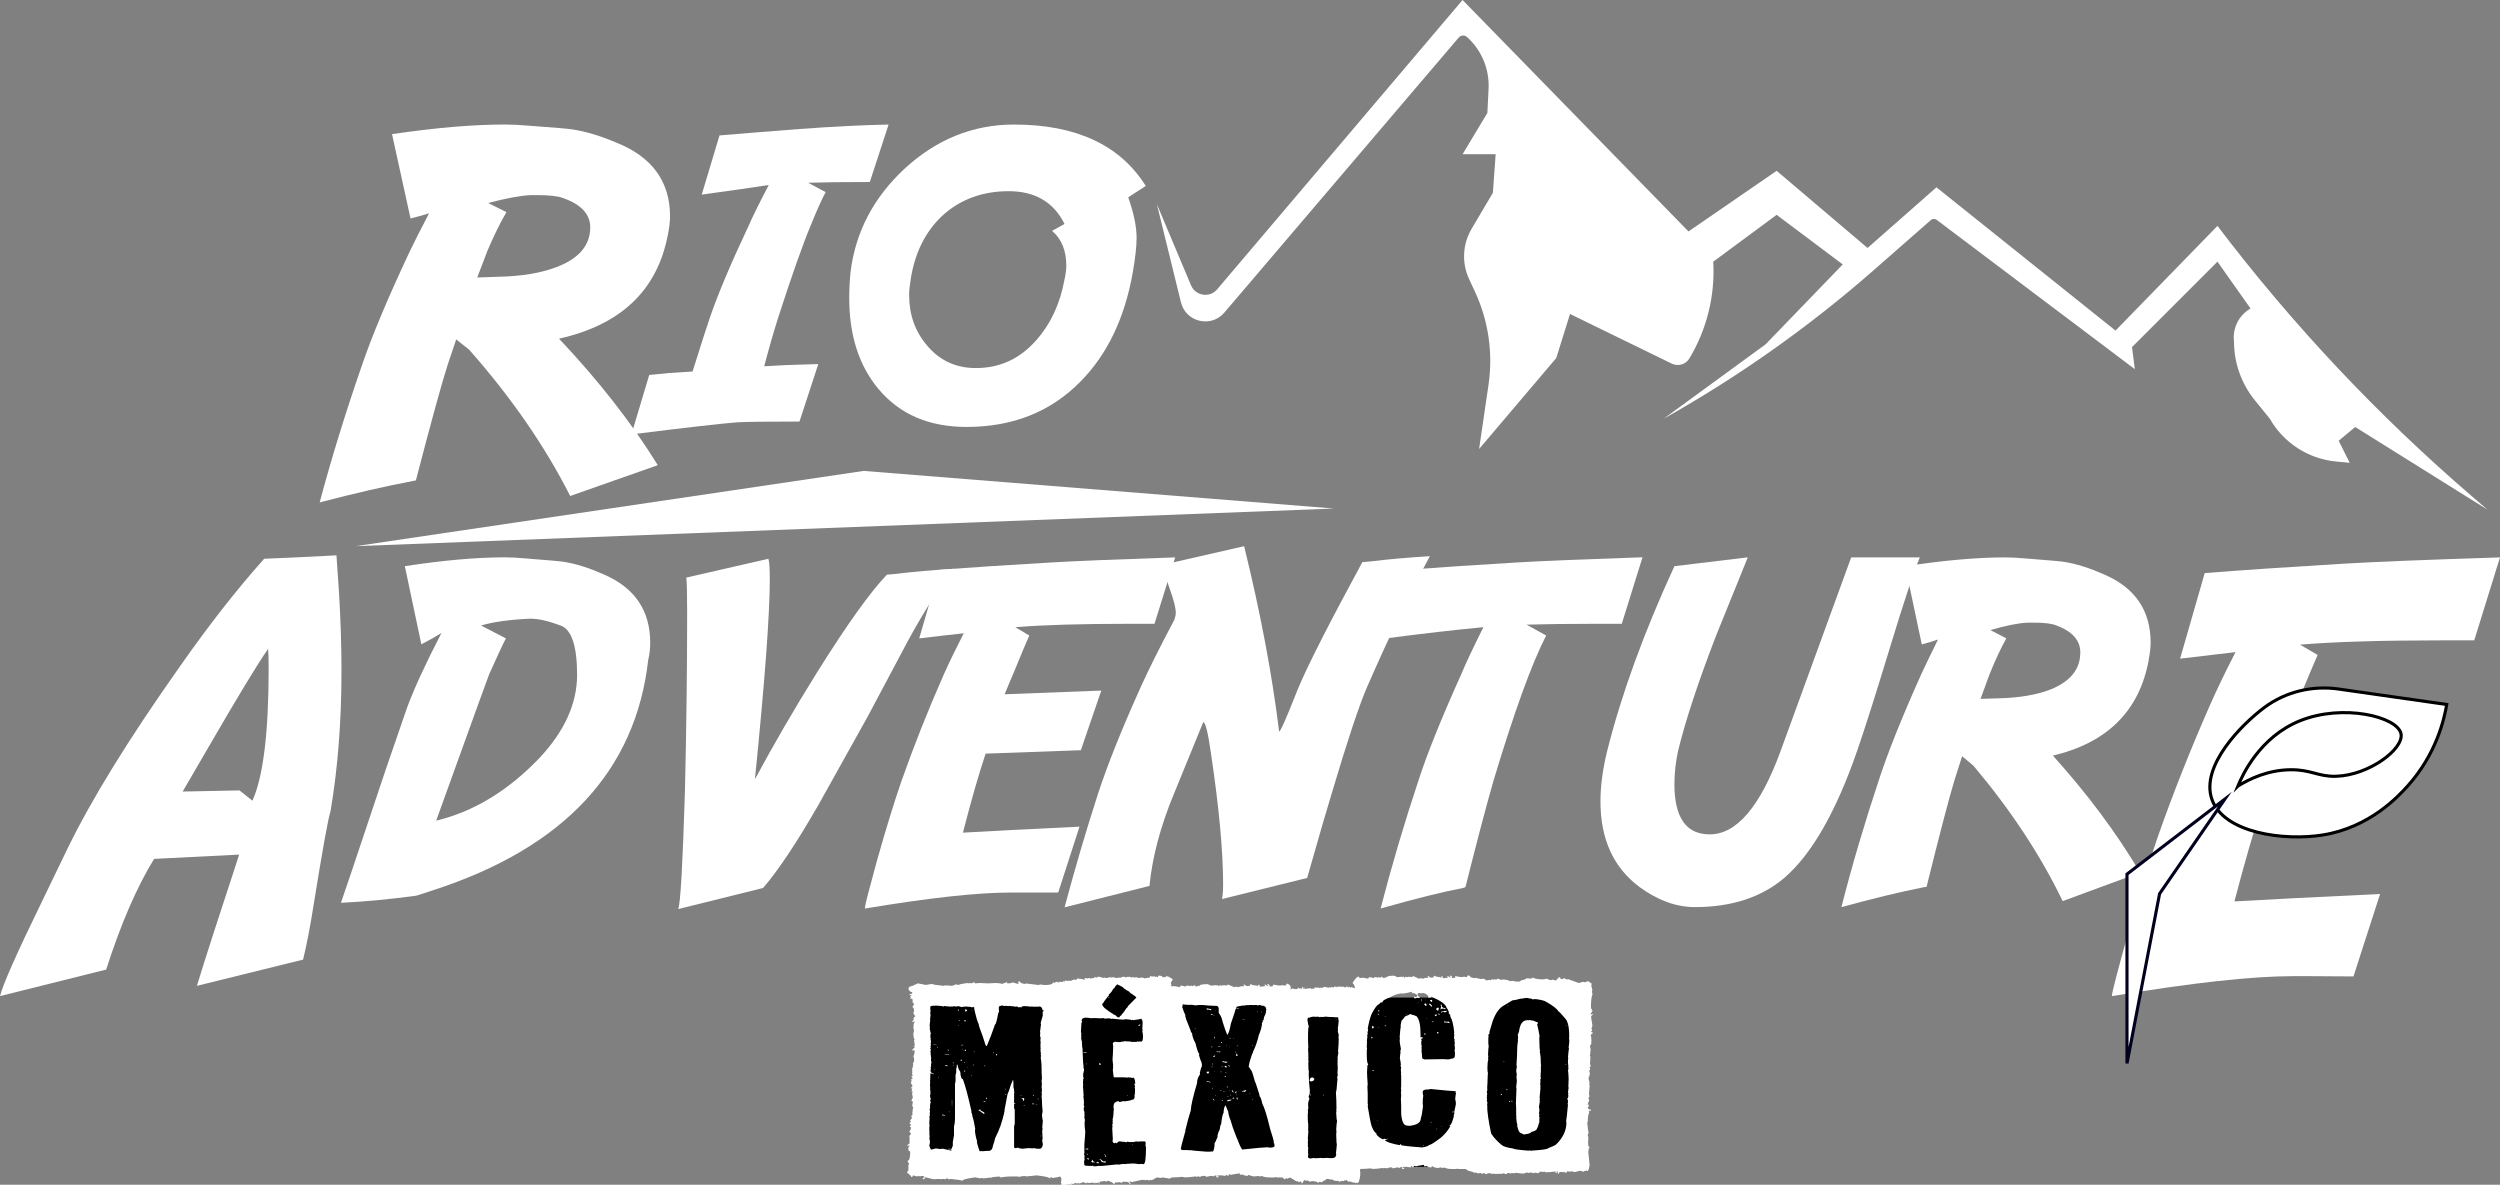
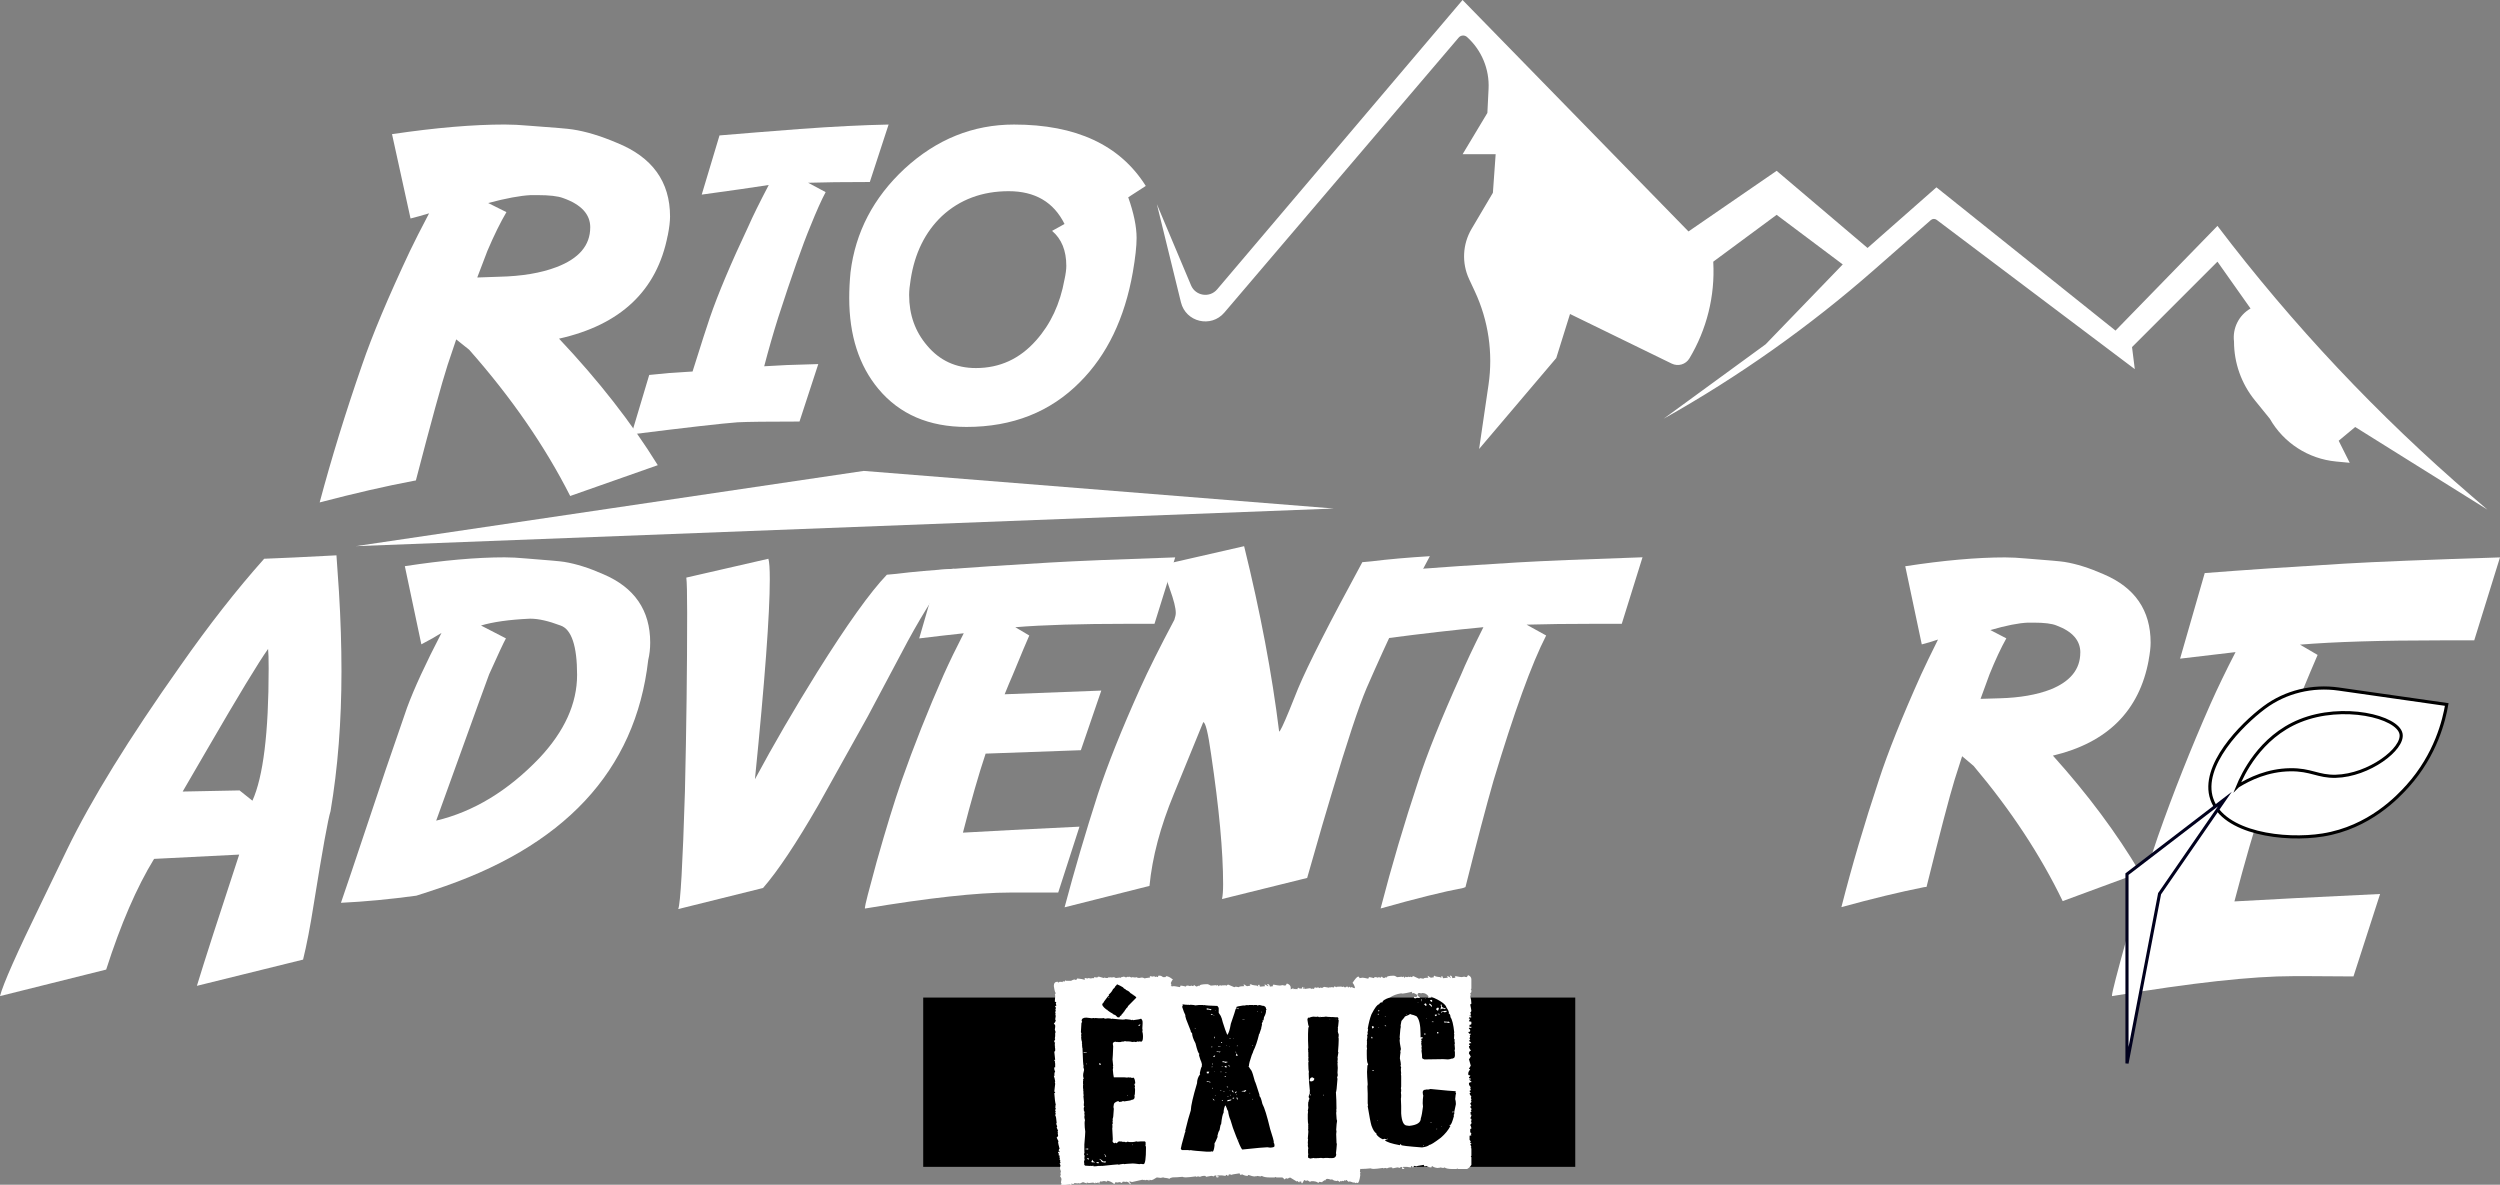
<svg xmlns="http://www.w3.org/2000/svg" viewBox="0 0 797.49 377.92">
  <rect x="0" y="0" width="797.49" height="377.92" fill="#808080" stroke="none" />
  <defs>
    <style>      .cls-1 {        fill: #000;      }      .cls-1, .cls-2 {        stroke-width: 0px;      }      .cls-3, .cls-4, .cls-5 {        stroke-miterlimit: 10;      }      .cls-3, .cls-4, .cls-5, .cls-2 {        fill: #fff;      }      .cls-3, .cls-5 {        stroke: #000;      }      .cls-6 {        isolation: isolate;      }      .cls-4 {        stroke: #01011e;      }      .cls-5 {        mix-blend-mode: multiply;      }    </style>
  </defs>
  <g class="cls-6">
    <g id="Capa_2" data-name="Capa 2">
      <g id="Capa_9" data-name="Capa 9">
        <rect class="cls-1" x="294.5" y="318.22" width="208" height="54" />
        <rect class="cls-1" x="346.5" y="313.22" width="21" height="10" />
      </g>
      <g id="Rio_Advent" data-name="Rio Advent">
        <g>
          <path class="cls-2" d="M212.99,75.14c-3.4,17.52-14.96,28.48-34.66,32.89,12.63,13.38,23.14,26.83,31.5,40.36l-27.94,9.83c-8.05-15.89-18.79-31.45-32.23-46.66l-4.13-3.3-2.75,8.18c-1.89,5.88-5.26,18.15-10.12,36.82l-.89.16c-8.64,1.63-18.57,3.91-29.8,6.85,3.78-14.16,8.29-28.77,13.52-43.83,3.24-9.49,8.34-21.64,15.31-36.43,1.4-2.94,3.43-6.92,6.07-11.96-2.27.68-4.24,1.23-5.91,1.65l-5.91-26.91c13.88-2.05,25.86-3.07,35.96-3.07,2.32,0,4.94.13,7.86.39,7.99.58,12.58.97,13.77,1.18,4.21.63,8.91,2.05,14.09,4.25,11.34,4.56,17.01,12.41,17.01,23.53,0,1.57-.24,3.59-.73,6.06ZM188.29,72.54c0-4.2-2.89-7.32-8.67-9.36-1.67-.63-4.4-.94-8.18-.94h-2.11c-3.35.16-7.88,1-13.61,2.52l5.83,2.91c-1.94,3.3-3.97,7.42-6.07,12.35-.16.37-1.24,3.2-3.24,8.5l6.97-.24c7.23-.16,13.34-1.18,18.3-3.07,7.18-2.73,10.77-6.95,10.77-12.67Z" />
          <path class="cls-2" d="M220.93,118.49l2.27-7.16c.49-1.63,1.57-4.96,3.24-9.99,2.59-7.55,6.69-17.28,12.31-29.19,1.35-3.09,3.51-7.47,6.48-13.14-4.7.74-11.82,1.76-21.38,3.07l5.67-18.88c6.8-.58,15.33-1.26,25.59-2.05,10.74-.79,20.19-1.26,28.35-1.42l-5.99,18.33c-8.32,0-14.88.08-19.68.24l5.59,2.99c-1.3,2.41-2.92,6.03-4.86,10.86-2.48,5.93-5.91,15.66-10.29,29.19-1.57,4.98-3.05,10.15-4.45,15.5,1.4-.05,3.81-.18,7.21-.39l10.04-.31-5.99,18.33c-10.1,0-16.68.08-19.76.24-4.97.37-16.25,1.65-33.85,3.86l5.67-18.96,6.48-.63c1.89-.1,4.35-.26,7.37-.47Z" />
          <path class="cls-2" d="M365.49,59.32l-5.59,3.62c1.78,5.04,2.67,9.36,2.67,12.98,0,2.62-.4,6.27-1.21,10.94-2.59,14.69-8.21,26.36-16.85,35.01-9.45,9.55-21.52,14.32-36.2,14.32-11.99,0-21.35-4.04-28.1-12.12-6.21-7.45-9.31-17.13-9.31-29.03,0-2.57.13-5.3.41-8.18,1.56-12.8,7.32-23.81,17.25-33.05,10.21-9.39,21.84-14.08,34.91-14.08,19.81,0,33.83,6.53,42.03,19.59ZM339.58,89.15c.38-1.78.57-3.23.57-4.33,0-4.88-1.51-8.6-4.54-11.17l3.97-2.2c-3.46-6.98-9.4-10.46-17.82-10.46s-15.58,2.65-21.3,7.95c-5.35,5.09-8.67,11.83-9.96,20.22-.32,1.94-.49,3.59-.49,4.96,0,6.29,1.92,11.67,5.75,16.13,4,4.77,9.18,7.16,15.55,7.16,7.61,0,14.01-2.94,19.19-8.81,4.64-5.19,7.67-11.67,9.07-19.43Z" />
        </g>
        <g>
          <path class="cls-2" d="M76.32,272.61l-27.17,1.37c-5.54,9.04-10.63,20.81-15.28,35.31L0,317.75c.95-3.76,5.36-13.71,13.23-29.85l8.13-16.83c7.69-15.89,19.75-35.46,36.19-58.7,9-12.86,17.9-24.24,26.72-34.13,5.18-.18,12.87-.55,23.06-1.09l.8,11.65c.54,8.8.8,17.26.8,25.39,0,15.96-1.16,30.82-3.49,44.59-.77,2.37-2.56,12.26-5.36,29.67-1.13,7.22-2.27,13.1-3.4,17.66l-33.87,8.37c2.38-7.83,6.88-21.78,13.49-41.86ZM85.52,207c-3.1,4.37-9.5,14.92-19.21,31.67l-8.04,13.83,18.14-.36,4.11,3.28c3.45-7.64,5.18-21.69,5.18-42.13,0-3.09-.06-5.19-.18-6.28Z" />
          <path class="cls-2" d="M138.16,283.99l-5.36,1.73c-8.46,1.15-16.47,1.91-24.04,2.27,1.19-3.4,4.35-12.77,9.47-28.12,2.5-7.64,6.37-19.02,11.62-34.13,2.26-6.13,5.93-14.07,10.99-23.84-1.61,1.03-3.75,2.25-6.43,3.64l-5.27-24.93c12.27-1.88,22.88-2.82,31.81-2.82,2.02,0,4.32.12,6.88.36,7.09.55,11.14.91,12.15,1.09,3.75.61,7.89,1.91,12.42,3.91,10.01,4.25,15.01,11.53,15.01,21.84,0,1.94-.21,3.79-.63,5.55-4.05,35.43-26.93,59.91-68.63,73.44ZM153.17,222.92l-14.03,38.86c11.92-2.85,22.88-9.49,32.89-19.93,8.04-8.55,12.06-17.41,12.06-26.57s-1.76-14.53-5.27-15.74c-3.87-1.46-7.06-2.18-9.56-2.18h-.27c-6.55.3-11.74,1.03-15.55,2.18l7.95,4.1c-.71,1.27-2.5,5.1-5.36,11.47-.54,1.52-1.49,4.13-2.86,7.83Z" />
          <path class="cls-2" d="M243.43,283.26l-27.08,6.73c.71-1.7,1.43-14.2,2.14-37.49.48-20.38.71-39.37.71-56.97,0-6.19-.09-9.95-.27-11.28l26.18-6.01c.3.97.45,3.16.45,6.55,0,11.16-1.58,32.43-4.74,63.79,5.9-10.98,12.51-22.36,19.84-34.13,9.53-15.23,16.95-25.6,22.25-31.12l2.95-.27c5.36-.67,11.56-1.21,18.59-1.64-4.53,5.52-9.47,13.2-14.83,23.02-2.86,5.4-7.15,13.47-12.87,24.21l-15.73,28.21c-7.03,12.19-12.9,20.99-17.6,26.39Z" />
          <path class="cls-2" d="M374.89,177.79l-6.61,21.2h-8.22c-15.43,0-27.5.36-36.19,1.09l4.47,2.64c-.72,1.58-2.47,5.76-5.27,12.56-.77,1.76-1.64,3.82-2.59,6.19l30.83-1.18-6.52,19.02-30.38,1.09c-2.21,6.61-4.62,15.01-7.24,25.21,8.28-.48,20.67-1.12,37.18-1.91l-6.79,21.02h-15.37c-10.49,0-25.92,1.7-46.29,5.1v-.27c0-.67,1.25-5.55,3.75-14.65,2.98-10.56,5.63-19.17,7.95-25.84,3.93-11.16,8.4-22.42,13.4-33.76,1.91-4.25,4.05-8.67,6.43-13.29-5.06.55-9.8,1.09-14.21,1.64l6.34-21.84c9.89-.79,21.72-1.58,35.48-2.37,8.22-.48,21.51-1.03,39.86-1.64Z" />
          <path class="cls-2" d="M370.6,180.24l26.27-6.01c5.18,21.05,8.91,40.77,11.17,59.15.3,0,1.37-2.24,3.22-6.73l2.86-7.1c3.1-7.4,9.92-20.81,20.46-40.22l2.95-.27c5.36-.67,11.56-1.21,18.59-1.64-6.38,11.83-13.11,25.88-20.2,42.13-2.5,5.88-6.23,17.14-11.17,33.76-1.37,4.43-3.96,13.35-7.77,26.75l-27.17,6.73c.24-1.03.36-2.61.36-4.73,0-10.43-1.28-24.27-3.84-41.5-.95-6.79-1.79-10.19-2.5-10.19l-9.38,22.93c-4.29,10.37-6.88,20.14-7.77,29.3l-27.08,6.83c3.16-11.89,6.7-23.93,10.63-36.13,3.04-9.28,7.54-20.54,13.49-33.76,2.62-5.82,6.26-13.1,10.9-21.84.3-.91.45-1.64.45-2.18,0-1.58-.63-4.09-1.88-7.55-1.55-4.43-2.41-7.01-2.59-7.74Z" />
          <path class="cls-2" d="M523.95,177.79l-6.61,21.2h-8.58c-8.4,0-15.67.09-21.8.27l6.26,3.46c-4.59,8.92-10.19,24.36-16.8,46.32-2.38,8.31-5.36,19.63-8.94,33.94l-.71.27c-6.43,1.21-15.22,3.4-26.36,6.55,3.52-13.59,7.54-27.18,12.06-40.77,2.74-8.49,7.27-19.75,13.58-33.76,1.43-3.46,3.81-8.52,7.15-15.2-9.06.85-19.36,2.03-30.92,3.55l6.35-21.84c10.37-.79,22.19-1.58,35.48-2.37,8.16-.48,21.45-1.03,39.86-1.64Z" />
-           <path class="cls-2" d="M612.42,177.79c-1.91,4.55-5.11,14.23-9.61,29.03-4.5,14.8-7.97,25.72-10.41,32.76-6.73,19.42-14.45,32.88-23.15,40.41-7.33,6.25-16.86,9.37-28.6,9.37-5.9,0-11.77-2.12-17.6-6.37-8.34-6.19-12.51-15.29-12.51-27.3,0-4.97.71-10.34,2.14-16.11,4.53-18.08,11.68-37.74,21.45-58.97l23.41-2.82c-5.18,12.74-8.55,21.05-10.1,24.93-5.78,14.99-9.83,27.27-12.15,36.86-.77,3.58-1.16,7.1-1.16,10.56,0,10.68,3.75,16.02,11.26,16.02,8.58,0,16.12-8.86,22.61-26.57l22.52-61.79h21.89Z" />
          <path class="cls-2" d="M685.43,210.55c-2.98,16.2-13.17,26.36-30.56,30.49,11.14,12.38,20.4,24.81,27.79,37.31l-24.67,9.1c-7.09-14.68-16.56-29.06-28.42-43.13l-3.66-3.09-2.41,7.55c-1.67,5.46-4.65,16.83-8.94,34.13l-.8.09c-7.63,1.52-16.41,3.64-26.36,6.37,3.34-13.1,7.33-26.63,11.97-40.59,2.86-8.8,7.36-20.02,13.49-33.67,1.25-2.73,3.04-6.43,5.36-11.1-1.97.67-3.69,1.18-5.18,1.55l-5.27-24.93c12.27-1.88,22.88-2.82,31.81-2.82,2.02,0,4.32.12,6.88.36,7.09.55,11.14.91,12.15,1.09,3.75.61,7.89,1.91,12.42,3.91,10.01,4.25,15.01,11.53,15.01,21.84,0,1.46-.21,3.31-.63,5.55ZM663.62,208.18c0-3.88-2.53-6.76-7.6-8.65-1.49-.61-3.9-.91-7.24-.91h-1.88c-2.98.12-6.97.91-11.98,2.37l5.09,2.64c-1.73,3.09-3.52,6.92-5.36,11.47-.12.3-1.07,2.91-2.86,7.83l6.17-.18c6.37-.18,11.77-1.12,16.17-2.82,6.31-2.55,9.47-6.46,9.47-11.74Z" />
          <path class="cls-2" d="M797.49,177.79l-8.22,26.48h-10.37c-19.24,0-34.32.46-45.22,1.37l5.63,3.28c-.89,2-3.1,7.25-6.61,15.74-.95,2.18-2.03,4.76-3.22,7.74l38.52-1.46-8.13,23.75-37.98,1.37c-2.74,8.25-5.78,18.75-9.12,31.49,10.37-.61,25.86-1.39,46.47-2.37l-8.49,26.3c-5.36-.06-10.01-.09-13.94-.09h-5.27c-13.11,0-32.38,2.12-57.82,6.37v-.27c0-.85,1.58-6.98,4.74-18.38,3.69-13.16,7-23.93,9.92-32.31,4.88-13.89,10.46-27.94,16.71-42.13,2.38-5.34,5.06-10.89,8.04-16.65-6.32.73-12.21,1.43-17.69,2.09l7.86-27.3c12.39-.97,27.2-1.97,44.41-3,10.25-.61,26.84-1.27,49.78-2Z" />
        </g>
      </g>
      <g id="Sombra_objeto" data-name="Sombra objeto">
        <polyline class="cls-2" points="113.5 174.22 275.5 150.22 425.5 162.22" />
      </g>
      <g id="Trazo_hoja" data-name="Trazo hoja">
        <path class="cls-3" d="M705.56,254.91c-3.63-10.64,9.55-23.82,16.65-29.14.05-.04.11-.08.16-.12,6.76-5.02,15.3-7.04,23.64-5.85l34.49,4.93c-.83,4.87-3.4,15.91-12.49,26.02-3,3.33-12.15,13.22-27.06,15.61-12.18,1.96-31.66-.52-35.39-11.45Z" />
        <path class="cls-5" d="M713.88,250.75c3.77-2.33,9.53-5.09,16.65-5.2,6.69-.1,8.87,2.22,14.57,2.08,10.58-.26,21.74-8.73,20.82-13.53-1.05-5.48-18.51-9.74-32.27-4.16-12.84,5.2-18.32,17.3-19.78,20.82Z" />
        <polygon class="cls-4" points="678.5 339.22 688.9 285.09 709.72 254.91 678.5 278.85 678.5 339.22" />
      </g>
      <g id="Eslogan_2" data-name="Eslogan 2">
        <g>
-           <path class="cls-2" d="M326.88,313.9l.38-.18c2.56.33,3.92.5,4.07.5l.44-.18,1.46.18c1.76,0,2.64-.27,2.64-.82.64,0,1.34.42,2.08,1.26l-.47,1.58.23.79c-.16.8-.36,1.38-.62,1.73,0,.33.13.5.38.5,0,.08-.06.22-.18.44,0,1.37.21,2.05.64,2.05-.16.53-.23.84-.23.94,0,.57.08,1.56.23,2.99h.35l-.15.79v.32l1,.12v.18c-.57,0-.85.16-.85.47l.23.29c0,.14-.08.21-.23.21v.44c0,.12-.05.27-.15.47,0,.21.33.32,1,.32v.32h-.41l-.44-.18-.15.32v.32c0,.43.05,1.01.15,1.73-.1.2-.15.34-.15.44l.38-.15h.21v.35c-.53,0-.79.3-.79.91.14.21.33.32.59.32,0,.21-.13.32-.38.32l.38.47-.23.29h.23c0,.23-.08.44-.23.62.16.64.36.97.62.97,0,.04-.13.46-.38,1.26.21,0,.34.1.38.29v1.26l.23,1.11c-.16,0-.23.11-.23.32l.23.64c-.16,0-.23.04-.23.12.16.53.31.79.47.79v.47c.1.2.15.41.15.64v.47l-.15.32c.1,0,.15.04.15.12l-.15.97c.16.41.35.62.59.62l-.44,1.11c.14.2.21.41.21.64v3.9l.23.79c-.16,0-.23.16-.23.47v.5l.44.44c0,.21-.15.32-.44.32,0,.12.08.28.23.5l-.23.29c.16,0,.3.16.44.47-.14.18-.21.38-.21.62h.41l-.21.32-.44-.15v.62l.23.32c-.29,0-.49.53-.59,1.58.1,0,.15.04.15.12-.23.23-.44.82-.62,1.76h.23l-.41,2.02.41.18-.41,2.52c.16.29.37.44.64.44v.18c0,.21-.16.32-.47.32,0,1.05.35,1.58,1.05,1.58v.12c0,.21-.15.32-.44.32l.44.62c-.29,0-.44.11-.44.32v.18c0,.21.15.32.44.32,0,.1-.08.15-.23.15,0,.1.08.25.23.47,0,.21-.15.32-.44.32l.21.76v.62h.44v.21c-.53,0-.79.3-.79.91h.35v.35c-.37,0-.64.3-.82.91l.23.32c0,.59-1.09,1.01-3.28,1.26-.29,0-.44-.11-.44-.32-.25,0-.38.16-.38.47h-.21c0-.33-1.37-.65-4.1-.97l-3.49.35c0-.1-.05-.15-.15-.15-.8,0-1.43.1-1.88.29-.23-.1-.5-.15-.79-.15h-2.11c-.72,0-1.74.1-3.05.29-.25,0-.38-.1-.38-.29-1.68.1-2.64.25-2.87.47l-.44-.18c0,.14-.62.24-1.85.32l-.79-.15c0,.1-.08.15-.23.15l-1.61-.32c-2.73.37-4.1.74-4.1,1.11-.23-.2-1.53-.4-3.9-.62,0,.08-.06.12-.18.12h-.23l-.59-.29c-.27,0-.41.1-.41.29l-1.03-.12c-.16,0-.36.04-.62.12l-.38-.12-1.88.12-2.43-.62c-.29,0-.44.21-.44.62h-.21l-.44-.12.64-.64v-.15c-.14,0-.35-.05-.64-.15-.29,0-.56.05-.79.15l-.41-.15-.38.15c-.29,0-.77-.12-1.44-.35,0,.33-.15.5-.44.5h-.18v-.29l-1.26-1.11v-.15l.44-.5v-1.58l.23-.76c-.29,0-.44-.26-.44-.79.53,0,.79-.99.79-2.96-.39,0-.59-.26-.59-.79v-.47l.38-.5v-.15l-.38.15-.44-.15.82-.62v-2.05l-.15-.32c.1,0,.29-.21.59-.64v-.12l-.59-.79c.29,0,.49-.32.59-.97v-.15c0-.18-.15-.27-.44-.29l.44-.5v-.12l-.44-.5c0-.2.15-.3.44-.32,0-.1-.08-.24-.23-.44,0-.18.22-.5.64-.97-.16,0-.23-.05-.23-.15v-.47c0-.2.15-.3.44-.32,0-.12-.07-.18-.21-.18.14-1.45.25-2.22.35-2.31l-.35-.21c0-.33.07-.79.21-1.38,0-.2-.15-.3-.44-.32,0-.31.15-.68.44-1.11l-.21-.94v-.64l.21-.29-.44-.15.23-.79c0-.1-.14-.15-.41-.15v-.32h.41v-.94h-.41c0-.12.06-.18.18-.18l-.18-.32v-.44h.41l-.41-.47c.2-.31.4-.47.62-.47l-.44-.5c0-.2.15-.29.44-.29l-.21-.32v-2.2c0-.2.12-.3.35-.32l-.15-.32c0-.21.05-.42.15-.62l-.15-.32.38-.44v-1.11l-.23-.76c.21,0,.36-.59.44-1.76h-.79v-.15c.31-.41.58-.62.79-.62,0-.12-.07-.28-.21-.5.14-.21.21-.37.21-.47l-.21-1.55c.14,0,.21-.06.21-.18-.22,0-.36-.62-.44-1.88l.23-1.08c-.16-.41-.23-.78-.23-1.11,0-.1.08-.25.23-.47h-.23l.44-1.26h-.21l-.59.32v-.18l.59-.94c-.16,0-.23-.05-.23-.15l.67-.79c-.25,0-.48-.36-.67-1.08l.23-.32c0-.94-.2-1.41-.59-1.41l.59-.79c-.18-.53-.37-.79-.59-.79,0-.1.07-.15.21-.15,0-.12-.07-.18-.21-.18,0-.08.07-.12.21-.12l-.21-.64h-.23l-.41.15c0-.1.08-.25.23-.47l-.23-.29.41-.5v-.15l-.41.15h-.21v-.15c0-.21.28-.32.85-.32v-.5c-.51,0-.92-.35-1.23-1.05l.38-.5h-.38v-.12c.55,0,.82-.12.82-.35.12,0,.18.05.18.15l2.02-.94,2.52.5,2.02-.32c.29.21,1.58.42,3.87.62,0-.1.08-.15.23-.15.59,0,1.35.05,2.29.15l1.2-.47,1,.18c0-.18.89-.38,2.67-.62l.44.12.35-.12c.16,0,.37.04.64.12,0-.08.19-.19.59-.32.27,0,.42.11.44.32l1.44-.12c.74,0,1.7.04,2.87.12.94-.08,1.67-.12,2.2-.12.82,0,1.58.1,2.29.29,0-.1.41-.26,1.23-.5h.23v.32h.59c.37,0,.77-.11,1.2-.32.96.33,1.51.5,1.67.5,0-.12.07-.18.21-.18l-.21-.32c0-.18.14-.27.41-.29h.21c0,.37.48.63,1.44.79ZM297.55,320.88c-.06,0-.09-.03-.09-.09-.47.14-.7.26-.7.38v.82l.09.59c-.06.12-.09.28-.09.5v.21c0,.14.03.26.09.38-.04.21-.1.78-.18,1.7.06,0,.09.04.09.12-.06.04-.13.63-.21,1.79.08.35.12.55.12.59l-.12.21.41,1.79c-.08,0-.15.1-.21.29l.09.5-.09.21.21.5h-.12l.12.7v.5l-.12.5c.08,0,.12.03.12.09,0,.18-.04.45-.12.82l.12.18c-.08,0-.15.11-.21.32,0,.12.07.18.21.18l-.12.5v.7l.12.21h-.12l.21,1.58c-.06.14-.09.24-.09.32.06.59.13.95.21,1.08-.1,0-.17.26-.21.79.06,0,.09.04.09.12l-.21.67.12.21-.12.62v.09c0,.51.37.84,1.11,1v.09h-.12c-.33,0-.63-.1-.88-.29h-.12c0,.16-.03.29-.09.41l.09.21c-.06,0-.09.03-.09.09l.09.21c-.06,0-.09.03-.09.09v1l-.09.5c.06,0,.09.04.09.12l-.09.18.09.21-.09.5s.03.47.09,1.29l-.09.41c.06,0,.12.1.18.29h-.09c0,.18.03.44.09.79l-.09.41.09.21-.18.09.09.5v.5h.29c-.2.25-.29.49-.29.7v.21l.21.29c-.2.27-.29.77-.29,1.49l.09.21c-.06,0-.13.26-.21.79.08.12.12.25.12.41v.18l-.12.7c.08,0,.12.04.12.12l-.21.88c.06.12.09.25.09.41v.21l-.09.67c.06,0,.09.04.09.12-.06,0-.09.03-.09.09v.7l.09.59c-.06.12-.09.28-.09.5v1.2l.09.21c-.06,0-.09.03-.09.09l.09.21h-.09l.09,1.2v.21l-.09.5c.08,0,.15.36.21,1.08,0,.08-.07.45-.21,1.11v.09l.5,1.2c1.02-.27,1.58-.41,1.7-.41,0,.08.03.12.09.12l.21-.12c0,.08.26.15.79.21.35-.06.68-.09,1-.09h.09l2.49.59.21-.09c-.06-.14-.09-.24-.09-.32h-.91v-.18l1,.09v-.09c.27-.57.41-.9.41-1v-1.11l.38-2.2v-2.87c.21-.62.32-1.46.32-2.49v-11.07c0-.06.06-.32.18-.79v-1.99c0-.06.07-.32.21-.79v-1.08c.14-.43.21-.93.21-1.49h.09c.04.25.15.38.32.38,0,.08-.04.18-.12.29.12.53.38,1.09.79,1.7.1,1.52.37,2.29.82,2.29.72,1.88,1.65,5.33,2.78,10.37h-.12c.27.68.41,1.21.41,1.58.33.96.63,2.32.91,4.1-.08,0-.12.03-.12.09,0,.96.23,2.22.7,3.78l-.09.21c.25,1.02.55,1.98.88,2.9.08,0,.12-.04.12-.12.06,0,.09.04.09.12.16,0,.29-.04.41-.12l.18.12c.57-.08,1.04-.12,1.41-.12h.29l.21-.09c0,.06.03.09.09.09h.12c.74,0,1.2-.6,1.38-1.79.41-1.21.62-1.94.62-2.2.92-1.88,1.38-2.93,1.38-3.16.27-.53.41-.86.41-1,.86-2.66,1.29-4.38,1.29-5.19l.91-4.78c.25-.53.49-1.13.7-1.82,0-.21.33-1.1,1-2.67h.09l.09,1v1.29c.14.47.21.73.21.79v4.19c0,.14.14.21.41.21v.09c-.27,0-.41.07-.41.21v1.29l.21.29v4.6c-.14.45-.21.71-.21.79v6.68c.1.2.19.29.29.29h.32c.18,0,.37-.07.59-.21,0,.18.47.31,1.41.41l2.08-.21c.27.06.51.09.7.09l.21-.09c0,.06.03.09.09.09h.29c.16,0,.29-.03.41-.09.29.14.72.21,1.29.21h.5c.51,0,.84-.47,1-1.41-.06-.18-.13-.58-.21-1.2,0-.06.04-.32.12-.79,0-.23-.04-.93-.12-2.08.08-.59.12-.96.12-1.11l-.12-.21.21-2.17c-.08,0-.18-.61-.29-1.82,0-.12.07-.48.21-1.08-.14-1.35-.21-2.41-.21-3.19v-.5l-.12-.21h.12l-.12-.88c0-.2.04-.43.12-.7l-.12-.41.12-.88c-.08-.57-.12-1-.12-1.29l.12-.41c-.08,0-.12-.03-.12-.09l.12-.21-.12-.7c0-.33.04-.73.12-1.2-.08-.88-.12-1.81-.12-2.78v-.91l-.09-.18h.09c-.06-1.13-.16-2.03-.29-2.7.08-.14.12-.23.12-.29l-.12-.21h.12l-.12-.62.12-.38c0-.12-.07-.19-.21-.21l.09-.41c0-.14-.03-.26-.09-.38.06-.14.09-.23.09-.29,0-.18-.03-.45-.09-.82l.09-.18-.09-.21c0-.2.03-.43.09-.7-.06-.27-.09-.54-.09-.79v-.12l.09-.5c-.06,0-.09-.03-.09-.09s.03-.16.09-.29l-.21-.29v-.32l.12-.5c-.08,0-.12-.03-.12-.09l.12-.21-.12-.21.32-2.58c-.08,0-.12-.1-.12-.29l.7-2.49-.09-.21c.06,0,.09-.03.09-.09l-.09-.21h.09l-.09-.7h.29v-.29l-.12-.21c-.06,0-.09.03-.09.09h-.09c-.12-.78-.45-1.17-1-1.17-.22,0-.45.03-.7.09l-.21-.09-.41.09c-.1,0-.56-.03-1.38-.09l-.21.09c0-.08-.57-.15-1.7-.21-.8,0-1.2.17-1.2.5l-.29-.21-.59.12-.41-.29h-.09c-.16,0-.29.03-.41.09-.12-.06-.52-.13-1.2-.21,0,.08-.03.12-.09.12,0-.08-.2-.15-.59-.21l-.21.09-1.2-.09-.5.09c0-.06-.1-.13-.29-.21l-.62.12c-.45,0-.67.23-.67.7l.09.18h-.09c.06.47.09.74.09.82,0,.33-.07.5-.21.5-.47,2.52-.83,3.78-1.08,3.78-.8,2.36-1.67,4.65-2.61,6.86-.25-.1-.38-.2-.38-.29l-1-3.08c-.8-2.05-1.2-3.25-1.2-3.6-.43-.9-.9-2.52-1.41-4.86v-.41c0-.12-.06-.19-.18-.21h-.12l-.5.12c0-.14-.66-.23-1.99-.29-.14.06-.23.09-.29.09-.14-.06-.23-.09-.29-.09-.22.12-.42.18-.62.18h-.18c-.16-.12-.46-.21-.91-.29l-.59.12h-.12c-.22,0-.38-.04-.5-.12l-.59.12h-1.2l-.7-.12c0,.08-.03.12-.09.12l-.5-.21-.5.21c0-.1-.83-.21-2.49-.32-.12.08-.25.12-.41.12l-.38-.12-.12.21ZM298.17,333.12v.12h-.41v-.12h.41ZM298.17,341v.21h-.12v-.21h.12ZM298.46,333.24c.19,0,.29.07.29.21l-.41-.12v-.09h.12ZM299.16,334.24v.09c-.12,0-.19-.07-.21-.21v-.09c.14,0,.21.07.21.21ZM299.55,343.7h-.21v-.21c.14,0,.21.07.21.21ZM300.66,355.53l.67.21v.29l-.5-.29c-.06,0-.16.04-.29.12v-.32h.12ZM301.45,336.23c.8.06,1.26.16,1.38.29v.09c-.23-.12-.73-.21-1.49-.29v-.09h.12ZM301.74,339.8c.33,0,.53.1.59.29h-.38l-.5-.09v-.09c.06,0,.16-.04.29-.12ZM302.74,334.94c0,.12-.07.18-.21.18-.2-.1-.29-.2-.29-.29l.5.12ZM303.03,354.66v.09h-.38v-.09h.38ZM303.73,350.96v1.41h-.09v-1.41h.09ZM303.73,352.55v.21h-.09v-.21h.09ZM304.03,338.92c.19.1.29.2.29.29l-.38-.12v-.18h.09ZM304.23,339.8v.12h-.21v-.12h.21ZM305.93,322.17c0,.14-.07.21-.21.21h-.21l.12-.38.29.18ZM305.81,327.06v.21h-.18c0-.12.06-.19.18-.21ZM305.93,325.36c.19.1.29.2.29.29h-.09c-.22-.1-.32-.2-.32-.29h.12ZM306.72,338.02h.09v.21l-.09.21c-.14-.08-.23-.12-.29-.12v-.21c.06,0,.16-.03.29-.09ZM307.02,333.24h.12c-.14.16-.21.28-.21.38h-.21v-.09c.1-.2.19-.29.29-.29ZM307.02,334.73v.21h-.09v-.21h.09ZM307.72,341.5l.21.09c0,.14-.07.21-.21.21h-.21v-.09c0-.12.07-.19.21-.21ZM307.81,325.36l.21.12-.09.5c-.1,0-.2-.14-.29-.41,0-.12.06-.19.18-.21ZM307.92,339.1h-.12c-.12,0-.18-.06-.18-.18v-.12c.19.1.29.2.29.29ZM308.13,334.82v.29l-.12.21c-.2-.1-.29-.2-.29-.29v-.09c.16,0,.29-.04.41-.12ZM308.01,321.99h.12c.16.12.28.18.38.18v.12c-.16.25-.28.38-.38.38h-.21c0-.29-.04-.49-.12-.59l.21-.09ZM308.72,340.51v.09h-.21v-.09h.21ZM310,343v.21c-.12,0-.19-.07-.21-.21h.21ZM310.12,322.28v.09h-.21v-.09h.21ZM310.62,339.6v.21h-.32v-.09c.08,0,.19-.04.32-.12ZM310.91,335.61h-.29l.09-.18c.14,0,.21.06.21.18ZM312.79,354.25c.8.37,1.2.61,1.2.7v.41h-.09c-.98-.74-1.57-1.11-1.79-1.11v-.09c.25,0,.38-.1.38-.29.19,0,.29.13.29.38ZM314.19,351.17c0,.06.07.09.21.09v.12c-.2,0-.43.03-.7.09,0-.12.17-.21.5-.29ZM314.11,339.92h.18c0,.12-.06.18-.18.18h-.21c0-.12.07-.18.21-.18ZM314.69,350.17c.14,0,.21.07.21.21-.1.2-.2.29-.29.29v-.5h.09ZM317.09,335.94h-.32l.12-.21c.14,0,.21.07.21.21ZM317.89,336.23l.21.09-.12.41c-.2-.1-.29-.2-.29-.29,0-.12.07-.19.21-.21ZM320.87,347.48h-.21v-.21c.14,0,.21.07.21.21ZM320.76,349.06c.14,0,.21.07.21.21h-.29v-.21h.09ZM323.74,348.47v.21c-.12,0-.18-.07-.18-.21h.18ZM325.94,349.38v.09h-.38v-.09h.38ZM326.56,350.26c0,.08.06.12.18.12-.06.35-.09.62-.09.79h-.21c0-.41-.2-.62-.59-.62,0-.12.23-.21.7-.29ZM326.73,352.55h.12c0,.14-.07.21-.21.21h-.09c0-.12.06-.19.18-.21ZM329.84,352.05c0,.14-.07.21-.21.21h-.21c-.12,0-.19-.07-.21-.21h.62ZM329.72,349.27c0,.08.04.18.12.29h-.12c-.12,0-.18-.06-.18-.18v-.12h.18ZM330.83,352.17v.09h-.41v-.09h.41ZM331.22,350.47v.29c-.12,0-.18-.07-.18-.21v-.09h.18ZM332.21,362.33v.09h-.38v-.09h.38Z" />
          <path class="cls-2" d="M369.51,311.24h.47c.33,0,.68.16,1.05.47h.62c.19,0,.29-.11.29-.32.6,0,1.33.35,2.17,1.05v.15c-.16,0-.37.34-.64,1.03l.18.32v.12l-.18.29c.21.02.32.13.32.32-.22.2-.42,1.04-.62,2.52.1.2.15.34.15.44h-.15c.19.49.29.83.29,1.03h-.15c0,.18.26.47.79.88v.18l-.64.62v.26l.32,1.03c-.22.02-.32.13-.32.32v.62h.32v.15l-.62,1.32.15.29-.15.29c.1.18.15.37.15.59,0,.1-.05.15-.15.15l.15.32v1.93c.53.02.79.17.79.44-.53.1-.79.29-.79.59.1.86.15,1.36.15,1.49l-.15.26c.1.21.15.37.15.47l-.29.15.15.32v.56c0,1.02-.1,1.52-.29,1.52.19.37.29.66.29.88-.2.02-.29.12-.29.29.1.18.15.37.15.59l-.29.15.44.88c-.2.02-.29.13-.29.32v.73h.29v.29l-.29.47h.29v.26h-.29v.15l.29.47-.29.44v.15h.29v.29c0,.12-.05.18-.15.18l.15.29c0,.08-.05.12-.15.12l.15.32v.44l-.29.44.15.29-.15.59c.16.7.41,1.05.76,1.05,0,.1-.21.29-.62.59l.15.73c0,.12-.05.27-.15.47.1.16.15.35.15.59,0,.1-.05.15-.15.15.19.41.29.7.29.88-.1,0-.15.05-.15.15.1,0,.15.06.15.18-.2.02-.29.12-.29.29l.15.29-.15.91v.26l.76.62c-.41.06-.62.16-.62.29l.15.29c-.1.29-.2.44-.29.44l.15.32v.26c0,.1-.05.15-.15.15l.29,1.05c-.1.2-.15.34-.15.44.1,0,.15.06.15.18l-.29.15.29.88c0,.1-.05.15-.15.15l.15.73v.73c.31,0,.47.16.47.47-.04.61-.06.95-.06,1.03.19.31.29.56.29.73h-.15l.32,1.2c-.12.16-.18.36-.18.62l.18.26-.18.32.47.73-.47.91.29.73c-.08.16-.12.35-.12.59l.29.44v.18c0,.1-.06.15-.18.15.12.18.22.71.32,1.61l-.44.76v.12l.12.91-.12.29c.19.37.29.76.29,1.17-.2.04-.29.15-.29.32.08.2.12.35.12.47h-.12l.12.26v.15c-.2.41-.34.62-.44.62.19.59.34.88.44.88l-.12.73v.15l.29.47v.44l-.29.44c.08.18.12.37.12.59l-.29.15c.19.33.29.58.29.73-.9.37-1.35.62-1.35.76-.18-.1-.87-.24-2.08-.44l-.76.15c-.57-.1-.98-.15-1.23-.15-.88.59-1.49.88-1.85.88-.2-.1-.34-.15-.44-.15,0,.2-.11.29-.32.29l-.15-.29-.32.15c-.08,0-.12-.05-.12-.15l-.32.15h-.15c-.12,0-.18-.05-.18-.15-.08,0-.12.05-.12.15l-.64-.15-3.37.76-.29-.15h-.59l.59.73-.29.15c-.25-.59-.71-.88-1.38-.88v.15c-.12-.1-.42-.15-.91-.15l-.32.44-.62-.29-.91.15c-.2-.1-.35-.15-.47-.15-.16.39-.31.59-.47.59-.53-.49-1.23-.84-2.11-1.05l-.18.32-.76-.18h-.29l-.79.18v-.18c-.31.12-.51.32-.59.62.1,0,.15.04.15.12h-.32v-.26h-.12c-.23,0-.45.05-.64.15-.2-.1-.34-.15-.44-.15l.15.26h-.15c-.27-.18-.48-.26-.62-.26l-1.38.15c-.16-.1-.36-.15-.62-.15v.26c-.72-.27-1.12-.41-1.2-.41l-.94.41h-.29c-.12,0-.18-.04-.18-.12l-.29.12-1.08-.12c0,.2-.1.29-.29.29h-.29l-.32-.18v.47c-.29,0-.44-.05-.44-.15l-1.55.15h-1.05l-.32-.15c0-.1.06-.15.18-.15,0-.12-.06-.26-.18-.44l.18-1.03c0-.27-.16-.62-.47-1.05v-.15h.29l-.15-.76.15-.59c-.19-.41-.29-.75-.29-1.03,0-.1.05-.4.15-.91l-.29-.59c.2,0,.29-.1.29-.29-.1-.18-.15-.38-.15-.62.1,0,.15-.05.15-.15-.19,0-.29-.1-.29-.29,0-.08.05-.12.15-.12l-.15-.32v-.73c-.21,0-.32-.05-.32-.15.1-.21.15-.37.15-.47-.19,0-.29-.1-.29-.29v-.29h.15l.32.18v-.18c-.12-.29-.22-.44-.32-.44.1-.31.21-.47.32-.47-.31-1.15-.47-1.85-.47-2.08v-.15c0-.08.05-.12.15-.12-.41-.78-.62-1.23-.62-1.35.18,0,.33-.16.47-.47l-.15-1.03h.15l-.15-.29v-.15c0-.1.05-.15.15-.15l-.47-1.03.18-.32-.32-.88.15-.29c-.1-1.37-.25-2.17-.47-2.4l.18-.56-.18-.32.18-.29c-.12-.2-.18-.34-.18-.44l.18-.62c-.12-.18-.18-.31-.18-.41h.18c0-.1-.06-.15-.18-.15l.18-.62c-.19-.64-.35-1.88-.47-3.69.2,0,.29-.11.29-.32l-.29-.15.29-2.52c-.08-.18-.12-.37-.12-.59h.12c-.08-.68-.22-1.33-.44-1.93l.32-.15-.18-.32c.1-.59.2-.88.29-.88-.19-.31-.29-.61-.29-.88v-.47h.29v-1.17l-.12-.73c.08,0,.12-.06.12-.18h-.29v-.29h.29l-.29-2.67c.2,0,.29-.1.29-.29v-.59l-.12-.76h.12l-.12-.26v-.62l.12-.32c-.19,0-.29-.09-.29-.26v-.29c.2-.25.29-.45.29-.59,0-.1-.04-.15-.12-.15l.12-.76v-1.05c0-.1.06-.15.18-.15l-.29-.88.12-.88v-.47l-.44-.73c.25,0,.46-.29.62-.88l-.18-.32c0-.1.06-.49.18-1.17l-.18-.29.18-.29-.18-.32.18-.88c0-.1-.06-.15-.18-.15l.18-.29v-.44l-.29-.47h.44v-.15c0-.21-.05-.41-.15-.59.1-.2.15-.34.15-.44-.21-.12-.36-.18-.44-.18v-.26c0-.43.04-.98.12-1.64l-.12-.32.29-.56c-.19,0-.4-.74-.62-2.23,0-.9.41-1.35,1.23-1.35.02.2.12.29.29.29.04-.2.15-.29.32-.29v.15c.2-.1.34-.15.44-.15.22.1.37.15.47.15.04-.21.14-.32.29-.32l.32.18.29-.44.32.15h1.52c.31-.2.66-.34,1.05-.44.19.1.4.15.62.15l.32-.47c1.23.12,1.99.27,2.29.47l.15-.32c-.1,0-.15-.05-.15-.15.1,0,.15-.05.15-.15l.76.15c.12,0,.27-.05.47-.15.19.1.4.15.62.15.08,0,.38-.05.91-.15,0,.1.05.15.15.15v-.41c.45.08.81.12,1.08.12,0-.2.15-.29.44-.29l1.55.44.29-.15c.19.1.4.15.62.15h.32l.44-.26.32.12.29-.12c.12,0,.18.04.18.12l.76-.12h.12c.27.18.49.26.64.26.72-.1,1.12-.15,1.2-.15,0,.1.05.15.15.15,0-.18.36-.32,1.08-.44.41.08.62.18.62.29l.76-.29v.18l.32-.18.76.29.29-.12.91.12.32-.12c.33.18.63.26.91.26l.94-.15c.51.1.76.2.76.29.27-.08.88-.18,1.82-.29l-.15-.29c.1,0,.15-.05.15-.15l.76.15s.24-.05.62-.15l.15.32c.21-.12.37-.18.47-.18.21.12.36.18.44.18.12-.21.18-.37.18-.47ZM344.98,325.53l.21.41c0,.2-.07.29-.21.29,0,.31-.06,1.31-.18,2.99,0,.2.06.29.18.29l-.09.5v.5l.09.21c-.06,0-.09.04-.09.12v.18c0,.41.1.91.29,1.49l-.09.21c.06.12.09.25.09.41v.7l.12.18h-.12c0,.14.04.21.12.21.12,3.85.24,5.77.38,5.77l-.09.41.21.7v.29l-.32,1.41c.08,0,.12.03.12.09l-.12.21c0,.16.07.52.21,1.08-.12,0-.19.07-.21.21v.09l.12.21c-.08,0-.12.04-.12.12v1.08l.12.21c-.08,0-.12.03-.12.09v.91l.12.5c-.08,0-.12.03-.12.09.08.12.12.25.12.41v.79l.09.21h-.09c0,.06.03.16.09.29,0,.06-.03.16-.09.29l.21,2.11c-.08,0-.12.03-.12.09l.12.21-.12.38c0,.12.07.28.21.5-.14.29-.21.5-.21.62,0,.06.04.16.12.29-.08,0-.12.03-.12.09v.12c.12.14.21.4.29.79l-.09.21.09.7-.09.5c.06.49.13.82.21,1-.08.35-.12.64-.12.88v.21c0,.84.07,1.7.21,2.58,0,.49-.1,1.86-.29,4.1v2.29l.09.21c-.08,0-.14.26-.18.79l.18.29c0,.27-.03.54-.09.79l.09.5c0,.12-.06.25-.18.41v.41l.09.5c-.06,0-.09.03-.09.09.12.29.24.46.38.5.39,0,.93.03,1.61.09l.18-.09c0,.06.04.09.12.09h.21l.5-.09v.21h.67l.21-.12v.12l.5-.12h1.11l.18-.09v.09c3.07-.33,4.77-.5,5.1-.5.04,0,.17.04.38.12,0-.08.47-.18,1.41-.29l.21.09c.25-.06,1.18-.13,2.78-.21.35,0,1.04.07,2.08.21l.5-.09c.35.06.56.09.62.09h.21c.53,0,.79-1.76.79-5.27,0-.29-.07-.56-.21-.79.06,0,.09-.04.09-.12v-.79c-.1-.2-.2-.29-.29-.29h-1.2c-.27,0-.63.03-1.08.09-.12-.06-.25-.09-.41-.09-.45.14-.84.21-1.17.21h-1l-.7-.12c0,.08-.17.15-.5.21,0-.08-.23-.15-.7-.21,0,.08-.03.12-.09.12-.33-.14-.61-.21-.82-.21l-.18.09c0-.06-.04-.09-.12-.09h-.29c-.43.39-.66.59-.7.59h-.09c-.12,0-.19-.07-.21-.21-.12,0-.19.07-.21.21-.39,0-.65-.2-.79-.59l.09-.7c0-.45-.06-1.61-.18-3.49.06-.14.09-.23.09-.29-.06,0-.09-.04-.09-.12l.09-.18-.09-.62.18-.38-.09-.5.09-.5-.09-.41c.18,0,.31-1.06.41-3.19l-.12-.59c0-.08.04-.34.12-.79,0-.43.46-.8,1.38-1.11.19.1.29.2.29.29.57,0,.97-.1,1.2-.29.16,0,.29.04.41.12,1.58-.2,2.37-.36,2.37-.5.66,0,1-.33,1-1,0-.08-.03-.19-.09-.32.14-.27.21-.8.21-1.58v-.5l-.12-.7c.08,0,.12-.03.12-.09,0-.14-.07-.37-.21-.7.1-.27.19-.41.29-.41-.1-1.19-.33-1.79-.7-1.79-.06,0-.16.04-.29.12l-.7-.21-.18.09c-.08,0-.19-.03-.32-.09-.14,0-.26.03-.38.09-.37-.06-.67-.09-.91-.09h-3.37c-.14-.57-.24-1.4-.32-2.49l.12-.62c0-.06-.04-.16-.12-.29l.12-.21c-.08-1.05-.15-1.75-.21-2.08.06-.49.13-1.88.21-4.19-.08-.35-.12-.62-.12-.79,0-.39.27-.62.82-.7l.5.12c0-.08.03-.12.09-.12,0,.08.03.12.09.12h.91c.18,0,.37-.07.59-.21,0,.06.04.09.12.09.27,0,.54-.07.79-.21.12.08.25.12.41.12h.59c.43,0,.9.07,1.41.21l.18-.12.21.12c.08,0,.18-.04.29-.12l.21.12c.19,0,.43-.07.7-.21l.21.09.5-.09.38.09c.41,0,.62-.5.62-1.49v-.38c0-.43-.07-.9-.21-1.41l.09-.41-.09-.5c.06-.57.09-1.06.09-1.49v-.59c0-.41-.17-.77-.5-1.08-.22.16-1.07.32-2.58.5,0-.08-.03-.12-.09-.12h-.12l-.21.12c0-.12-.63-.22-1.88-.32-.25.08-.52.12-.79.12h-.32c-.39,0-1.48-.1-3.28-.29,0,.06-.03.09-.09.09,0-.06-.37-.13-1.11-.21,0,.08-.03.12-.09.12v-.12c-.16,0-.42.04-.79.12-.14,0-.37-.07-.7-.21-.12.06-.25.09-.41.09h-1l-1.17-.09c0,.06-.04.09-.12.09-.12-.06-.24-.09-.38-.09-.22,0-.38.03-.5.09-.98-.14-1.58-.21-1.82-.21-1,0-1.49.33-1.49,1ZM346.68,335.7v.12h-1v-.21l1,.09ZM346.98,366.37c.14,0,.21.07.21.21-.06,0-.16.04-.29.12-.27-.08-.51-.12-.7-.12v-.09c.18,0,.44-.04.79-.12ZM346.68,339.3v.18h-.21v-.18h.21ZM346.89,368.07c.14,0,.21.07.21.21l-.5-.09v-.12h.29ZM346.89,369.48l.5.09v.29c-.35,0-.59-.13-.7-.38h.21ZM348.47,369.98c.19.47.47.7.82.7v.09h-.91c-.12,0-.19-.07-.21-.21v-.09c.14-.18.21-.34.21-.5h.09ZM350.17,370.68l.41.09-.29.41c-.22-.21-.42-.32-.62-.32v-.09l.5-.09ZM351.87,370.48h.91v.29c-.23.06-.37.09-.41.09l-.91-.18c-.16-.43-.45-.76-.88-1,.39,0,.82.26,1.29.79ZM351.17,339.48c0,.14-.07.21-.21.21h-.09c-.12,0-.19-.07-.21-.21v-.18l.12-.21c.25.16.38.28.38.38ZM362.3,317.92l-.23-.03c.04-.08.04-.13,0-.15-.14-.1-.27-.16-.41-.18l-.09-.21-.21-.03c-.08-.04-.15-.13-.21-.26-.14-.02-.25-.07-.35-.15l-.18-.12-.5-.53c-.04.06-.09.07-.15.03l.09-.09-.91-.44-.12-.21c-.14-.02-.26-.08-.38-.18l-.15-.09c-.12-.1-.21-.21-.26-.32-.63-.39-1.26-.71-1.9-.97l-.23.32c-.1.14-.22.22-.35.26v.21c-.27.37-.51.62-.7.73-.16.33-.32.62-.5.85l-.21.26-.7.73.12.21-.38.32-1.14,1.52-.35.59s-.1,0-.18.12c-.31.41.1,1.05,1.23,1.93l.23.06c.08.14.14.21.18.23.49.39,1.03.73,1.61,1.03-.02.04-.01.08.03.12.12.02.4.15.85.38l.64.64c.35.08.59.05.7-.09l.03-.23.53-.35.03-.21c.12-.14.31-.33.59-.59l.03-.21.21-.12.35-.62s.12-.1.23-.18l.06-.21.44-.41.06-.12.06-.21c.06-.02.95-.92,2.67-2.7l-.18-.41ZM352.46,368.19c.14.39.27.59.41.59,0,.14-.07.21-.21.21h-.09c0-.23-.1-.5-.29-.79h.18ZM353.8,318.36l-.23-.18.12-.15.06.06c.1.06.12.15.06.26ZM359.75,349.35v.21h-.12v-.21h.12ZM361.24,365.09v.21h-.12v-.21h.12ZM363.73,326.74v.21c-.1.2-.21.29-.32.29h-.09l-.21-.09c0-.12.21-.25.62-.41Z" />
          <path class="cls-2" d="M410.46,313.79h.23c.7.27,1.05.71,1.05,1.32v2.93c0,.1-.07.15-.21.15l.21.32v.67l-.41.47.21.35c0,.1-.07.25-.21.47.27.82.41,1.58.41,2.29,0,.21-.14.32-.41.32.27,1.15.41,1.87.41,2.14-.14.31-.27.47-.41.47l.21.35v.64h-.44v.15c.43,0,.64.12.64.35l-.41.15c0-.1-.08-.15-.23-.15l-.21.32v.15h.44l-.44.82.85.18v.64c0,.21-.22.32-.64.32v.64h.64v.32h-.85v.18l.44.5v.32c0,.21-.22.32-.64.32.21.43.43.64.64.64,0-.1.07-.15.21-.15v.15c0,.21-.15.32-.44.32l.23.35-.23.79c.16.21.23.38.23.5-.29.04-.44.15-.44.32.21,0,.5.21.85.64-.57,0-.85.12-.85.35l.44.47-.44.18c0,.35.21.78.64,1.29v.18c-.35,0-.57.27-.64.82l.64.97c-.31.55-.53.82-.64.82l.64,2.11-.64,1,.44.15c-.43.55-.64.99-.64,1.32v.32c0,.21.21.32.64.32v.18l-.44.47c0,.23.21.35.64.35v.32h-.64l.85.64v.18c-.57.04-.85.2-.85.47,0,.37.21.75.64,1.14l-.21.32c.14.21.21.44.21.67-.29.02-.44.13-.44.32l.44.47c-.29.04-.44.16-.44.35l.64.97-.21.32c.14.2.21.41.21.64,0,.12-.07.18-.21.18l.21.32v.18l-.41.47.41.82c-.27.04-.41.15-.41.32l.41.5v.32c0,.12-.07.18-.21.18l.21.32c0,.21-.14.32-.41.32l.21.32-.21.32c.27.04.41.15.41.32,0,.21-.14.55-.41,1,.27.04.41.15.41.32v.32c0,.12-.07.18-.21.18l.21.32v.5l-.41.47c.27.43.41.81.41,1.14-.27.04-.41.15-.41.32v.82l.41.5-.21.32c.14,0,.21.06.21.18-.27.1-.49.15-.64.15v1.32l.44.47c-.14.23-.21.4-.21.5.27.04.41.15.41.32l-.41.18c.27.35.41.67.41.97h-.21l.21.32v2.29c0,.12-.07.18-.21.18l.21.32v2.43c-.45.64-.95,1.08-1.49,1.32h-3.02c-.14,0-.21-.06-.21-.18l-.44.18h-1.49c-1.21,0-2.07-.17-2.58-.5l-.41.18-1.08-.18c0,.12-.07.18-.21.18v-.18l-.44.18c-.59,0-1.3-.17-2.14-.5l-.23.32c-.59,0-1.15-.16-1.7-.47-.29.1-.51.15-.64.15-.14-.21-.21-.38-.21-.5-1.72.23-2.58.4-2.58.5l-.44-.15h-.44c0,.31-.14.47-.41.47,0-.21-.15-.32-.44-.32l-.21.32-1.08-.15h-1.49v.32h.44c0,.21-.15.32-.44.32s-.44-.11-.44-.32c.16,0,.23-.06.23-.18l-.44-.15c-.29.04-.44.15-.44.32l-.85-.18c-1.07.21-1.65.32-1.73.32,0-.21-.14-.32-.41-.32h-.23c-.37,0-.8.11-1.29.32-.27-.1-.49-.15-.64-.15l-.41.15c-.14,0-.21-.05-.21-.15-1.6.21-2.68.32-3.22.32-.47,0-.83-.06-1.08-.18-1.21.12-2.22.18-3.02.18h-2.55c-.29,0-.44-.11-.44-.32v-.64c0-.14.15-.74.44-1.82l-.44-1.14c.29,0,.44-.11.44-.32v-.15l-.88-.18c0-.21.22-.32.64-.32v-.5c0-.21-.28-.32-.85-.32v-.5c.25,0,.62-.11,1.08-.32l-.23-.32c0-.45.08-1.04.23-1.79l-.44-.64c.29-.12.51-.18.64-.18,0-.23-.22-.78-.64-1.64l.64-1.14h-.44v-.15c.06-.21.21-.32.44-.32-.14-.21-.21-.38-.21-.5v-.5c-.29-.04-.59-.3-.88-.79l.44-.18c0,.12.07.18.21.18,0-.12.08-.28.23-.5-.16-.21-.23-.38-.23-.5.16,0,.23-.05.23-.15-.29,0-.44-.12-.44-.35v-.32l.44-.47c-.43,0-.64-.12-.64-.35l.41-.47c-.7,0-1.05-.17-1.05-.5.14,0,.21-.06.21-.18l.44.18h.21c0-.23.07-.45.21-.64-.16-1-.29-1.65-.41-1.96h.21l-.21-.32.21-.32-.21-.67c.14-.72.21-1.32.21-1.79-.14,0-.21-.05-.21-.15.14,0,.21-.06.21-.18h-.44v-.32c.29,0,.44-.06.44-.18l-.44-.64c0-.1.08-.15.23-.15l-.23-.82v-.18c0-.1.08-.15.23-.15l-.23-.35v-.15h.44l-.44-.5v-.64l.23-.32c-.29-.12-.51-.18-.64-.18v-.32h.64v-.18c-.43,0-.64-.11-.64-.32.14-.18.21-.39.21-.64h.21v.32h.23v-.15c0-.2-.36-.58-1.08-1.14.14,0,.21-.06.21-.18-.14,0-.21-.05-.21-.15l.44-.18.41.18.44-.5v-.18c-.29,0-.72-.27-1.29-.82l.44-.15-.23-.32v-.5c0-.21.29-.32.88-.32,0-.27-.21-.65-.64-1.14v-.5c.43-.33.64-.61.64-.82l-.23-.64.23-.32c-.16-.21-.23-.38-.23-.5.29,0,.44-.11.44-.32l-.21-.64c.14-.21.21-.38.21-.5-.18,0-.46-.27-.85-.82v-.15c.12,0,.4-.11.85-.32v-1.46l-.21-.35c.14,0,.21-.05.21-.15-.23,0-.45-.27-.64-.82h.64v-.18h-.44c0-.21.22-.32.64-.32v-.47l-.64-.67h.44c-.08-.43-.29-.64-.64-.64v-.32h.21l.64.32v-.64l-.41-.5v-.18c.04-.21.18-.32.41-.32l-.21-.32v-.15h.44l-.23-.82c.29,0,.44-.11.44-.32-.29-.66-.58-1-.85-1v-.15c0-.29.35-.46,1.05-.5,0-.12-.07-.28-.21-.5l.21-.97-.64.32v-.5c.43,0,.64-.11.64-.32v-.15h-.41v-.35h.41v-.32h-.41v-.32h.64c0-.21-.15-.32-.44-.32l.21-.32v-1.14l-.41-.5v-.47h-.23c0-.2.15-.53.44-1-.18-.66-.46-1.2-.85-1.61.92-1.31,1.56-1.96,1.93-1.96h.21c.14.21.21.37.21.47l1.08-.15c.21,0,.86.11,1.93.32.14-.21.21-.38.21-.5.25,0,.83.11,1.73.32.04-.21.18-.32.41-.32.33,0,.62.06.88.18l.41-.18c.29.12.51.18.64.18.06-.21.21-.32.44-.32,0,.16.21.31.64.47l.64-.32c0,.12.07.18.21.18,0-.43.86-.64,2.58-.64.19,0,.56.16,1.08.47,1.04-.1,1.6-.15,1.7-.15v.15l.44-.15h.21v.32c.29,0,.44-.11.44-.32.29.1.51.15.64.15.27-.1.49-.15.64-.15v.15l.41-.15c.29.1.51.15.64.15.06-.21.21-.32.44-.32l1.93.82.44-.18,1.05.18c0-.21.58-.32,1.73-.32l-.21-.32v-.32c.62.43.98.64,1.05.64l1.08-.18-.23-.32.44-.15c0,.2.64.35,1.93.47,0,.12.07.18.21.18h.23l-.23-.32.44-.18c.14.2.21.41.21.64h.23l1.49-.15-.21-.32v-.18h.21l.85.5h.23l-.44-.5v-.15h.21c.33,0,.55.26.64.79l1.08-.15-.23-.32c.16,0,.23-.06.23-.18,1.07.21,1.79.32,2.14.32l.85-.15c.27.1.57.15.88.15.27-.27.41-.49.41-.64ZM377.18,320.55l.12.21v.09l-.21.29c.41,1.29.77,2.22,1.08,2.78-.06,0-.09.04-.09.12l.29,1.08,1.49,3.78h-.09c.25.47.42.7.5.7.02.84.38,1.9,1.08,3.19.55,2.27.98,3.4,1.29,3.4,0,.12-.07.18-.21.18,0,.12.17.68.5,1.7.19.33.36.83.5,1.49l-.09.21c0,.06.03.16.09.29-.25.41-.48,1.11-.67,2.11v.38l.09.21h-.09c-.61.84-.91,1.77-.91,2.78-1.29,4.32-1.95,7.21-1.99,8.67-.53,1.58-1.12,3.77-1.79,6.56l.09.21c-.2.33-.29.6-.29.79-.8,2.83-1.2,4.39-1.2,4.69.18.27.31.41.41.41h1.88l.7.09c0-.06.04-.09.12-.09.51.14,2.2.3,5.07.5h1.29l.5-.12c0,.08.04.12.12.12.29,0,.52-.63.67-1.9v-.79c.18-.18.51-.87,1-2.08l-.09-.21c.18-.88.41-1.51.7-1.9.18-1.25.34-1.88.5-1.88.21-1.99.48-3.22.79-3.69,0-.86.17-1.62.5-2.29.14,0,.3.29.5.88.14.53.27.79.41.79.14,1.17.4,2.17.79,2.99.41,1.54,1.01,3.27,1.79,5.19.84,2.19,1.47,3.58,1.9,4.19h.29c4.39-.47,6.98-.7,7.76-.7.23,0,.54.04.91.12.92-.04,1.38-.21,1.38-.5,0-.66-.1-1-.29-1,0-.08.03-.12.09-.12,0-.51-.39-1.93-1.17-4.28-1-4.18-1.83-6.87-2.49-8.06-.37-1.66-.7-2.49-1-2.49,0-.08.03-.12.09-.12v-.21c-.9-2.89-1.4-4.35-1.49-4.37-.47-1.8-.83-2.93-1.08-3.4-.55-.7-.82-1.16-.82-1.38v-.12c0-.59.3-1.75.91-3.49.33-.7.5-1.13.5-1.29.66-1.27,1.26-3,1.79-5.19v-.21h.12l.67-1.99-.09-.38h.21v-.12l-.12-.18c.14,0,.21-.07.21-.21l-.09-.21h.09c0-.06-.03-.16-.09-.29,0-.1.13-.3.38-.62v-.09h-.18v-.09l.09-.21c.06,0,.09.03.09.09.16,0,.26-.36.32-1.08.43-.74.65-1.45.67-2.11-.06,0-.09-.03-.09-.09s.07-.09.21-.09c0-.21-.04-.32-.12-.32,0-.59-.36-.95-1.08-1.08l-.21.09c0-.1-.26-.2-.79-.29-.23.08-.37.12-.41.12,0-.08-.03-.12-.09-.12l-.09.21-.32-.21h-.88l-.21.12c0-.08-.03-.12-.09-.12h-1.2l-.5.12c0-.08-.04-.12-.12-.12-.61.08-1,.15-1.17.21v-.09c-1.6.23-2.4.43-2.4.59v.09l.91.41v.09h-.12l-.7-.29c-.16,0-.38.57-.67,1.7l-1.11,3.28c-.31,1.84-.67,3-1.08,3.49h-.12v-.09c-.33-.72-.79-2.02-1.38-3.9-.25-1.05-.42-1.58-.5-1.58,0-.21-.26-.68-.79-1.41v-1.58l-.41-.62c-2.34-.06-3.74-.16-4.19-.29l-.21.12c0-.08-.03-.12-.09-.12h-1.49c-.27,0-.63.04-1.08.12-.08-.08-.58-.15-1.49-.21-.23.06-.37.09-.41.09,0-.06-.1-.09-.29-.09l-.21.09c0-.06-.03-.09-.09-.09h-.5l-1-.12c0,.08-.04.12-.12.12ZM381.37,328.11h-.21v-.21c.14,0,.21.07.21.21ZM386.44,322.05v.09c-.06,0-.16.04-.29.12-.22-.14-.41-.21-.59-.21h-.62v-.41c1,.18,1.49.31,1.49.41ZM385.77,341.85l-.32.62-.5-.12v-.5h.82ZM385.15,344.84l1,.32v.09c-.06,0-.16.03-.29.09,0-.16-.2-.25-.59-.29h-.32v-.21h.21ZM386.94,323.54v.09c-.2,0-.42.04-.67.12v-.12l.09-.21c.35.08.55.12.59.12ZM386.76,333.88c0,.14-.07.21-.21.21-.12,0-.19-.07-.21-.21h.41ZM386.76,340.18v.09c0,.14-.07.21-.21.21v-.29h.21ZM386.85,339.28h.09c-.06.14-.09.23-.09.29l-.21-.09c0-.12.07-.19.21-.21ZM386.94,347.04v.29c-.1,0-.16-.06-.18-.18v-.12h.18ZM387.44,351.02h-.18c-.14-.02-.27-.19-.41-.5v-.09c.39.29.59.49.59.59ZM387.44,336.7l.21.09c-.16.27-.28.41-.38.41-.12,0-.19-.07-.21-.21v-.12c.1,0,.22-.06.38-.18ZM387.35,323.92h-.21v-.18c.14,0,.21.06.21.18ZM387.35,330.72c.14,0,.21.06.21.18v.32h-.12c0-.12-.06-.28-.18-.5h.09ZM387.44,341.68v.18h-.09v-.18h.09ZM387.85,349.44v.09h-.29v-.09h.29ZM387.85,322.25v.18h-.09v-.18h.09ZM388.14,335.29l.7.21.5-.12-.21.32c-.72-.12-1.08-.25-1.08-.41h.09ZM389.34,333.8v.09c-.37,0-.61.04-.7.12v-.21h.7ZM389.55,347.74v.21h-.21v-.21h.21ZM389.55,341.68v.38h-.12v-.38h.12ZM389.84,332.6v.12h-.29v-.12l.09-.21c.14,0,.21.07.21.21ZM390.04,340.18v.09c-.08,0-.18.03-.29.09v-.18h.29ZM390.13,350.94c0,.14-.07.21-.21.21-.1,0-.16-.07-.18-.21h.38ZM390.25,338.48c0,.14.39.21,1.17.21h.12v.18c-.14,0-.34.07-.62.21-.22-.2-.58-.29-1.08-.29,0-.1.14-.2.41-.29ZM390.54,348.03v.21h-.21v-.21h.21ZM391.24,339.98v.59h-.12l-.5-.29c0-.16.21-.25.62-.29ZM390.83,343.26h.29c0,.14-.07.21-.21.21h-.29c0-.12.07-.19.21-.21ZM391.24,341.97v.09h-.41v-.09h.41ZM391.33,333.5v.09h-.21v-.09h.21ZM391.74,346.66v.29c-.18-.14-.31-.21-.41-.21v-.09h.41ZM391.83,349.65v.18c-.14-.06-.23-.09-.29-.09v-.09h.29ZM392.74,350.73c0,.06.03.09.09.09,0,.16-.4.32-1.2.5h-.09v-.38c.6-.08,1.01-.15,1.2-.21ZM392.42,340.27h-.09c-.22-.2-.38-.29-.5-.29l.09-.21c.19.06.36.22.5.5ZM392.53,331.22l-.12.18-.18-.09.09-.21.21.12ZM392.33,333.71v.18h-.09v-.18h.09ZM392.42,347.83v.12h-.18v-.12h.18ZM392.42,349.24c.14,0,.21.07.21.21h-.09c-.12,0-.19-.07-.21-.21h.09ZM393.24,347.83l.29.62v.09c-.41-.29-.62-.49-.62-.59.08,0,.19-.04.32-.12ZM393.73,350.23c0,.1-.14.2-.41.29h-.09v-.21l.09-.18.41.09ZM393.62,331.22v.09h-.21v-.09h.21ZM394.61,348.24l-.5.5-.21-.09.32-.41h.38ZM394.12,335.5c.14,0,.21.07.21.21v.09c-.2-.1-.29-.2-.29-.29h.09ZM394.53,336.08c0,.14.13.34.38.62l-.5.09c-.1,0-.16-.07-.18-.21.12-.16.18-.32.18-.5h.12ZM394.61,349.32h-.21v-.18c.14,0,.21.06.21.18ZM394.61,350.14l.21.09-.09.59h-.12c0-.23-.07-.43-.21-.59v-.09h.21ZM394.82,333.71h-.29l.09-.21c.14,0,.21.07.21.21ZM395.23,363.59v.09h-.21v-.09h.21ZM397.31,347.74c.14,0,.21.07.21.21v.09c-.27.04-.41.14-.41.29-.16-.12-.49-.18-1-.18v-.12c.49,0,.89-.1,1.2-.29ZM397.02,325.24v.09h-.7v-.09h.7ZM398.22,340.07v.21h-.12v-.21h.12ZM398.8,348.65v.09h-.29v-.09h.29ZM399.71,333.39v.21c-.12,0-.19-.07-.21-.21h.21ZM399.71,350.53v.29h-.12v-.29h.12ZM401.21,322.55v.21h-.12v-.21h.12ZM402.58,322.75v.18h-.21v-.18h.21Z" />
          <path class="cls-2" d="M415.68,315.49h.21l-.03-.5h.21l.03.5c.94-.16,1.54-.24,1.82-.26.1,0,.23.11.41.32v-.18c.45-.02.69.02.73.12.19-.18.29-.34.29-.5.19-.02.43.02.7.12l.41-.18.41.29c.12-.12.25-.18.41-.18s.29.05.41.15c.35-.23.6-.36.73-.38l1.52.26c.14-.12.23-.18.29-.18.08,0,.19.05.32.15l.21-.18c.06,0,.26.05.62.15.12-.02.19-.14.21-.35.21-.02.46.08.73.29,0-.12.03-.18.09-.18l1.41-.06.53.15c0-.12.04-.18.12-.18.27.2.48.29.62.29.18,0,.38-.12.62-.35l.41.47c0-.12.1-.23.29-.35l.41.32.21-.18c.08-.02.19.03.32.15v-.18l.29.32h.12l.18-.18c.02.16.21.31.56.47.55.12.99.49,1.32,1.11-.04.55-.13.83-.26.85,0,.1.03.15.09.15l-.06.85c0,.12.03.28.09.5-.06,0-.16.34-.29,1.03v.67c.02.21.09.32.21.32l-.06.32v.85l.21-.03-.09.85.03.85.29-.03c.02.45-.04.67-.18.67v.35c0,.21.07.32.21.32,0,.21-.07.33-.21.35,0,.1.04.15.12.15,0,.12-.04.18-.12.18,0,.12.04.28.12.5l-.18.53v.82l.12.32c-.06,0-.09.06-.09.18v.35c.27-.02.41.08.41.29,0,.23-.07.35-.21.35l.12.67c0,.25-.03.48-.09.67.08.2.12.41.12.64,0,.55-.03,1.11-.09,1.7l.15,1c0,.21-.07.33-.21.35l.23,1.14c-.08.21-.12.44-.12.67l.03.18h.18l.03.15c-.1.35-.21.53-.32.53,0,.21.11.32.32.32-.25.74-.37,1.42-.35,2.02,0,.21.1.32.29.32v.18c0,.21-.1.33-.29.35l.03,1.82h.32l-.18,1.52.09.32c-.04.59-.06.92-.06,1l.09.85c-.12,0-.21.51-.26,1.52.08.2.12.41.12.64l.03.67-.12.35c.08-.02.12.03.12.15v.5l-.09.85c.08,0,.12.06.12.18l-.21.18c.02.33.06.71.12,1.14.02.66-.02,1.79-.12,3.37.1,0,.17.27.21.82l-.12.35h.12c0,.1-.03.26-.09.5l.21.5h-.21c.02,1.21-.01,2.77-.09,4.69.06,0,.09.06.09.18l-.29,2.2.21.15c.02.37,0,.65-.06.85l.12,1-.09.82c.06,0,.14.17.23.5,0,.27-.1.78-.29,1.52l.12.82-.09.35.09.32c-.12.49-.2,1.22-.23,2.2.06,0,.09.06.09.18l-.09.67c0,.21.07.32.21.32,0,.21-.07.32-.21.32,0,.12.04.28.12.5-.23,1.7-.53,2.56-.88,2.58l-.21-.18c-.06,0-.17.07-.32.21l-.7-.32v.18c-.76-.29-1.21-.44-1.35-.44l-.18.18c-.41-.21-.63-.43-.64-.64l-.5.21h-.09l-.21-.15c0,.12-.11.23-.32.35-.06,0-.16-.05-.29-.15l-.21.18c-.08,0-.19-.05-.32-.15l-.41.35c-.2-.21-.43-.37-.7-.47,0,.1-.04.16-.12.18h-.21l-.21-.15v.15c-.43-.1-.84-.29-1.23-.59l-.18.18c-.57-.2-.99-.29-1.26-.29-.33.02-.54.21-.62.56-.06,0-.09-.06-.09-.18-.61.31-.91.55-.91.7l-.94-.12-.29.35c-.43-.41-1.18-.6-2.26-.56l-.41.21c-.47-.31-.74-.47-.82-.47-.16,0-.29.06-.41.18-.31-.2-.52-.29-.62-.29l-.59,1.03-.12.03-.21-.18.09-.32-.62-.15c.02.21-.04.33-.18.35l-.56-.47-.18.18-2.08-1.26c-.29.02-.56.15-.79.38-.14-.1-.27-.15-.41-.15-.21.02-.42.15-.62.38l-.73-.82c-.02-.23.01-.46.09-.67-.08-.23-.16-.73-.23-1.49.06-.21.09-.38.09-.5l-.12-.82c.2-.35.3-1.87.32-4.54h-.21v-.18l.09-.32h-.21v-.15l.38-1.03v-.18c-.06,0-.16.06-.29.18h-.09l-.03-.32c.18-.02.28-.25.32-.7l-.26-2.67.18-1-.12-.32c0-.35.07-.53.21-.53,0-.21-.11-.32-.32-.32v-.32c.1,0,.23-.18.41-.53l-.12-.82-.03-1.35.09-.35c-.06.02-.09-.03-.09-.15l.26-.85-.12-1c.06-1.29.12-2.02.18-2.2h-.09c-.02-.61,0-1.39.03-2.34l-.12-.82c0-.2.07-.31.21-.35,0-.23-.04-.46-.12-.67,0-.18.07-.28.21-.32l-.15-1.03c0-.29.1-.79.29-1.49l-.23-1.67.12-.35-.12-.32c.1-1.74.15-2.64.15-2.7l-.12-.82c.06,0,.13-.18.21-.53l-.12-.82c.14-.33.22-.72.26-1.17-.14,0-.21-.12-.21-.35v-.15c0-.2.06-.31.18-.35,0-.57-.21-.83-.62-.79v-.35l.41-.03-.03-.82c.16-.23.24-.91.26-2.02-.06,0-.09-.06-.09-.18.08,0,.15-.33.21-1-.1-1.56-.19-2.62-.29-3.16.08-.02.15-.2.21-.53-.06-.18-.1-.4-.12-.67v-1l.06-.85c-.06.02-.09-.03-.09-.15h.09c-.08-.9-.19-1.34-.32-1.32,0-.2.07-.31.21-.35l-.03-.5c0-.12.04-.29.12-.53l-.29-4.16c.06-.9.18-1.57.35-2.02l.21.15h.12c.18-.02.38-.15.62-.38l.29.32h.44s.31-.15.82-.38l.18-.03c.12,0,.19.11.23.32l.18-.18h.09l.23.18c-.02-.12,0-.18.09-.18l.5.15c.12-.35.22-.53.32-.53l.32.32.21-.18c0,.1.03.15.09.15l.62-.03c-.02-.33.04-.5.18-.5h.12l.03.64ZM417.55,324.74c0-.08-.03-.12-.09-.12h-.12c-.1,0-.2.21-.29.62.18,1.37.34,2.1.5,2.2-.2.18-.29.97-.29,2.37v2.11c0,.66.03,1.46.09,2.37-.06.1-.09.3-.09.62.06.12.09.21.09.29-.06,0-.09.03-.09.09.06.12.09.25.09.41v1.58l.12.21c-.08,0-.12.03-.12.09v.62c0,.14.04.26.12.38-.08.12-.12.25-.12.41v.41c0,1.33.07,2.19.21,2.58l-.09.21c0,1.82.13,3.77.38,5.86-.06.14-.09.24-.09.32,0,.06.03.16.09.29-.25.61-.38.97-.38,1.08v.29l.21.32v.29l-.21.29v.09l.09.21c-.12,0-.22.23-.29.7l.09.21-.09.21c0,.31.03.64.09,1l-.18,1,.09.18c-.06.37-.09.67-.09.91v1.49c0,.72.06,1.36.18,1.9-.06,0-.09.03-.09.09s.03.16.09.29c0,.08-.03.18-.09.29,0,.08.03.19.09.32l-.09.38c0,.27.03.54.09.79l-.18,2.31c.06,0,.09.03.09.09l-.09,1.2.09.5c-.06,0-.09.03-.09.09,0,.39.06.76.18,1.11-.06.12-.09.24-.09.38v1.11l.09.5c-.06,0-.09.1-.09.29v.59c0,.16.23.29.7.41l1.2-.21c0,.06.03.09.09.09h.91l.18-.09v.09l.91-.09c.29,0,.56.03.79.09.27-.06.54-.09.79-.09h.62l1,.09c0-.06.03-.09.09-.09l.21.09c1,0,1.49-.43,1.49-1.29,0-.06-.03-.16-.09-.29.12-.82.21-1.82.29-2.99-.08-.12-.12-.28-.12-.5v-.21c0-.78-.03-1.57-.09-2.37.06-.37.09-.67.09-.91l-.09-.5c.08-1.45.18-2.41.29-2.9-.12,0-.22-.83-.29-2.49l.09-.67-.09-.21.09-.41c0-1.86-.06-3.64-.18-5.36.14,0,.3-1.4.5-4.19l-.12-.5c.14-.33.21-.57.21-.7,0-.16-.03-.42-.09-.79.06-.66.09-1.16.09-1.49s-.03-.83-.09-1.49l.09-.21c-.06-.12-.09-.25-.09-.41,0-.21.03-.51.09-.88l-.09-.21.29-1.79-.12-.21c.14-1.66.21-2.85.21-3.57v-.62l-.09-.5c.06,0,.09-.1.09-.29v-.59c-.14-.2-.23-.53-.29-1l.09-.41c-.06,0-.09-.03-.09-.09l.09-.21c0-.08-.03-.18-.09-.29.06,0,.16-.73.29-2.2v-.29c0-.12-.07-.19-.21-.21l.12-.21v-.21c-.1-.2-.2-.29-.29-.29h-.7l-1-.09c0,.06-.04.09-.12.09,0-.06-.03-.09-.09-.09h-.41c-.51,0-.97-.04-1.38-.12-.31.08-.74.12-1.29.12h-.21l-.21.09-.09-.21c-.12,0-.19.07-.21.21-.12,0-.28-.07-.5-.21-.2,0-.43.04-.7.12l-.21-.12-.21.12v-.12c-.64,0-1.24.14-1.79.41ZM418.67,343.67l.59.38c0,.53-.3.83-.91.91h-.09l-.5-.09c0-.8.3-1.2.91-1.2ZM418.05,349.03v.41h-.21v-.21c0-.12.07-.19.21-.21ZM422.33,349.24v.21h-.18v-.21h.18ZM424.32,325.04v.09h-.18v-.09h.18ZM426.31,325.04v.09h-.18v-.09h.18Z" />
          <path class="cls-2" d="M468.15,311.09h.21c.66.27,1,.71,1,1.32v2.93c0,.1-.07.15-.21.15l.21.32v.67l-.38.47.18.35c0,.1-.06.25-.18.47.25.82.38,1.58.38,2.29,0,.21-.13.32-.38.32.25,1.15.38,1.87.38,2.14-.14.31-.26.47-.38.47l.18.35v.64h-.38v.15c.39,0,.59.12.59.35l-.38.15c0-.1-.07-.15-.21-.15l-.21.32v.15h.41l-.41.82.79.18v.64c0,.21-.2.32-.59.32v.64h.59v.32h-.79v.18l.41.5v.32c0,.21-.21.32-.62.32.19.43.4.64.62.64,0-.1.06-.15.18-.15v.15c0,.21-.13.32-.38.32l.21.35-.21.79c.14.21.21.38.21.5-.27.04-.41.15-.41.32.19,0,.46.21.79.64-.53,0-.79.12-.79.35l.41.47-.41.18c0,.35.19.78.59,1.29v.18c-.33,0-.53.27-.59.82l.59.97c-.27.55-.47.82-.59.82l.59,2.11-.59,1,.41.15c-.41.55-.62.99-.62,1.32v.32c0,.21.21.32.62.32v.18l-.41.47c0,.23.19.35.59.35v.32h-.59l.79.64v.18c-.53.04-.79.2-.79.47,0,.37.19.75.59,1.14l-.18.32c.12.21.18.44.18.67-.25.02-.38.13-.38.32l.38.47c-.25.04-.38.16-.38.35l.59.97-.21.32c.14.2.21.41.21.64,0,.12-.07.18-.21.18l.21.32v.18l-.38.47.38.82c-.25.04-.38.15-.38.32l.38.5v.32c0,.12-.07.18-.21.18l.21.32c0,.21-.13.32-.38.32l.18.32-.18.32c.25.04.38.15.38.32,0,.21-.13.55-.38,1,.25.04.38.15.38.32v.32c0,.12-.07.18-.21.18l.21.32v.5l-.38.47c.25.43.38.81.38,1.14-.25.04-.38.15-.38.32v.82l.38.5-.21.32c.14,0,.21.06.21.18-.25.1-.45.15-.59.15v1.32l.38.47c-.12.23-.18.4-.18.5.25.04.38.15.38.32l-.38.18c.25.35.38.67.38.97h-.21l.21.32v2.29c0,.12-.07.18-.21.18l.21.32v2.43c-.41.64-.87,1.08-1.38,1.32h-2.81c-.14,0-.21-.06-.21-.18l-.38.18h-1.41c-1.13,0-1.93-.17-2.4-.5l-.38.18-1-.18c0,.12-.07.18-.21.18v-.18l-.41.18c-.55,0-1.21-.17-1.99-.5l-.21.32c-.55,0-1.07-.16-1.58-.47-.27.1-.48.15-.62.15-.12-.21-.18-.38-.18-.5-1.6.23-2.4.4-2.4.5l-.41-.15h-.38c0,.31-.14.47-.41.47,0-.21-.14-.32-.41-.32l-.18.32-1.03-.15h-1.38v.32h.38c0,.21-.13.32-.38.32-.27,0-.41-.11-.41-.32.14,0,.21-.06.21-.18l-.41-.15c-.25.04-.38.15-.38.32l-.82-.18c-1,.21-1.52.32-1.58.32,0-.21-.14-.32-.41-.32h-.18c-.37,0-.77.11-1.2.32-.27-.1-.48-.15-.62-.15l-.38.15c-.14,0-.21-.05-.21-.15-1.48.21-2.48.32-2.99.32-.43,0-.76-.06-1-.18-1.13.12-2.07.18-2.81.18h-2.4c-.25,0-.38-.11-.38-.32v-.64c0-.14.13-.74.38-1.82l-.38-1.14c.25,0,.38-.11.38-.32v-.15l-.79-.18c0-.21.21-.32.62-.32v-.5c0-.21-.27-.32-.82-.32v-.5c.25,0,.59-.11,1-.32l-.18-.32c0-.45.06-1.04.18-1.79l-.38-.64c.25-.12.45-.18.59-.18,0-.23-.2-.78-.59-1.64l.59-1.14h-.38v-.15c.04-.21.17-.32.38-.32-.14-.21-.21-.38-.21-.5v-.5c-.25-.04-.52-.3-.79-.79l.41-.18c0,.12.07.18.21.18,0-.12.06-.28.18-.5-.12-.21-.18-.38-.18-.5.12,0,.18-.05.18-.15-.25,0-.38-.12-.38-.35v-.32l.38-.47c-.39,0-.59-.12-.59-.35l.41-.47c-.66,0-1-.17-1-.5.12,0,.18-.06.18-.18l.41.18h.21c0-.23.07-.45.21-.64-.16-1-.29-1.65-.41-1.96h.21l-.21-.32.21-.32-.21-.67c.14-.72.21-1.32.21-1.79-.14,0-.21-.05-.21-.15.14,0,.21-.06.21-.18h-.41v-.32c.27,0,.41-.06.41-.18l-.41-.64c0-.1.07-.15.21-.15l-.21-.82v-.18c0-.1.07-.15.21-.15l-.21-.35v-.15h.41l-.41-.5v-.64l.21-.32c-.27-.12-.47-.18-.59-.18v-.32h.59v-.18c-.39,0-.59-.11-.59-.32.12-.18.18-.39.18-.64h.21v.32h.21v-.15c0-.2-.33-.58-1-1.14.14,0,.21-.06.21-.18-.14,0-.21-.05-.21-.15l.41-.18.38.18.41-.5v-.18c-.27,0-.67-.27-1.2-.82l.41-.15-.21-.32v-.5c0-.21.26-.32.79-.32,0-.27-.19-.65-.59-1.14v-.5c.39-.33.59-.61.59-.82l-.21-.64.21-.32c-.14-.21-.21-.38-.21-.5.27,0,.41-.11.41-.32l-.21-.64c.14-.21.21-.38.21-.5-.16,0-.42-.27-.79-.82v-.15c.1,0,.36-.11.79-.32v-1.46l-.21-.35c.14,0,.21-.05.21-.15-.21,0-.42-.27-.62-.82h.62v-.18h-.41c0-.21.21-.32.62-.32v-.47l-.62-.67h.41c-.08-.43-.28-.64-.62-.64v-.32h.21l.62.32v-.64l-.41-.5v-.18c.04-.21.18-.32.41-.32l-.21-.32v-.15h.38l-.18-.82c.25,0,.38-.11.38-.32-.25-.66-.52-1-.79-1v-.15c0-.29.33-.46,1-.5,0-.12-.07-.28-.21-.5l.21-.97-.59.32v-.5c.39,0,.59-.11.59-.32v-.15h-.41v-.35h.41v-.32h-.41v-.32h.62c0-.21-.14-.32-.41-.32l.21-.32v-1.14l-.41-.5v-.47h-.18c0-.2.13-.53.38-1-.16-.66-.42-1.2-.79-1.61.86-1.31,1.45-1.96,1.79-1.96h.21c.14.21.21.37.21.47l1-.15c.19,0,.79.11,1.79.32.14-.21.21-.38.21-.5.25,0,.79.11,1.61.32.04-.21.17-.32.38-.32.31,0,.59.06.82.18l.38-.18c.27.12.48.18.62.18.04-.21.17-.32.38-.32,0,.16.21.31.62.47l.59-.32c0,.12.07.18.21.18,0-.43.8-.64,2.4-.64.18,0,.51.16,1,.47.98-.1,1.5-.15,1.58-.15v.15l.41-.15h.21v.32c.25,0,.38-.11.38-.32.27.1.48.15.62.15.25-.1.45-.15.59-.15v.15l.41-.15c.25.1.45.15.59.15.04-.21.18-.32.41-.32l1.79.82.41-.18,1,.18c0-.21.53-.32,1.58-.32l-.21-.32v-.32c.6.43.94.64,1,.64l1.03-.18-.21-.32.38-.15c0,.2.6.35,1.82.47,0,.12.06.18.18.18h.21l-.21-.32.41-.18c.14.2.21.41.21.64h.21l1.38-.15-.18-.32v-.18h.18l.82.5h.18l-.38-.5v-.15h.21c.31,0,.51.26.59.79l1-.15-.21-.32c.14,0,.21-.06.21-.18,1,.21,1.66.32,1.99.32l.79-.15c.25.1.53.15.82.15.25-.27.38-.49.38-.64ZM447.47,316.98c-.12-.06-.28-.09-.5-.09h-.09c-1.27.18-2.43.61-3.49,1.29-1.6.53-2.4,1.05-2.4,1.58h-.5c-.39.31-.59.52-.59.62-.51,0-1.31,1.05-2.4,3.16-.47,1.17-.87,2.71-1.2,4.6,0,.06.04.16.12.29l-.21,1.08c.06,0,.09.04.09.12,0,.18-.07.44-.21.79l.12.21-.21,1.49c.06,0,.09.07.09.21s-.03.26-.09.38l.09.21-.09.59v.41c0,.21.03.38.09.5l-.09.59v1.41c0,1.78.14,2.77.41,2.99v.21c0,.14-.07.21-.21.21,0,.23-.04.93-.12,2.08,0,.8.07,2.13.21,3.98,0,.2-.03.43-.09.7.06.9.09,1.66.09,2.29v3.08l.12.7c-.08,0-.12.07-.12.21.53,3.22.93,5.28,1.2,6.18.49,1.37,1.01,2.2,1.58,2.49v.29c.39.62,1.05,1.15,1.99,1.58.19,0,.4-.06.62-.18,0,.08.19.14.59.18l.41-.18h.09c0,.12-.33.28-1,.5.55.57,2.14,1.09,4.78,1.58.08-.14.12-.23.12-.29h.29v.21c0,.2,2.23.46,6.68.79,1.21-.18,1.97-.44,2.29-.79.43,0,1.66-.77,3.69-2.31,1.37-1.17,2.39-2.43,3.08-3.78-.14-.06-.23-.09-.29-.09v-.21h.21c.27,0,.67-.97,1.2-2.9l-.12-.18c0-.1.07-.23.21-.41v-.7c0-.14.17-.93.5-2.37v-.32c0-.43-.07-.89-.21-1.38.08-1.05.18-1.65.29-1.79l-.18-.32v-.09l.09-.21c-.06,0-.09-.03-.09-.09-.64,0-3.3-.23-7.97-.7-.1,0-.4.07-.91.21l-.21-.12c-.12.08-.25.12-.38.12-.66,0-1,.29-1,.88.04.57.1.9.18,1-.12.74-.18,1.57-.18,2.49,0,.33.03.66.09,1-.2,1.72-.43,2.99-.7,3.81,0,1.33-1.23,2.12-3.69,2.37l-.67-.09c-1.09,0-1.73-1.3-1.9-3.9v-2.37c0-.64-.03-1.42-.09-2.31.06-.2.09-.59.09-1.17,0-.18-.03-.45-.09-.82.06-.08.09-.3.09-.67v-.12c0-.21-.03-.38-.09-.5l.09-.59v-3.4l-.09-.7c.06,0,.09-.03.09-.09-.06-.37-.09-.67-.09-.91v-.59l.09-.5c-.06,0-.13-.17-.21-.5l.12-.21c0-.47-.11-1.16-.32-2.08,0-.43.07-1.09.21-1.99-.06-.14-.09-.23-.09-.29s.07-.29.21-.7c-.27-1.43-.41-2.32-.41-2.7,0-.06.03-.32.09-.79l-.09-.21c.16-2.27.29-3.4.41-3.4l-.12-.18c0-.21.1-.78.29-1.7.74-.84,1.11-1.31,1.11-1.41,1.05-.39,1.58-.65,1.58-.79h.21v.09c.74.16,1.38.36,1.9.62.86.9,1.29,2.79,1.29,5.68v1.08c.06,0,.16-.03.29-.09.12,0,.28.06.5.18,0,.12-.23.25-.7.41,0,.14.1.21.29.21v.21c0,.12-.06.18-.18.18l.09.62-.09.21c.06.16.12.49.18,1-.06.12-.09.21-.09.29,0,.16.03.42.09.79l-.09.21c.14.8.21,1.56.21,2.29.04.2.27.36.7.5,2.89-.06,4.88-.09,5.98-.09.37,0,.9.03,1.58.09.6-.06.91-.13.91-.21.86,0,1.29-.33,1.29-1v-1.08l-.12-.62c.08-.12.12-.28.12-.5v-.09c0-.37-.04-.84-.12-1.41l.12-.18-.12-.62v-.7c0-.12-.06-.18-.18-.18,0-.43.03-.87.09-1.32l-.09-.5.09-.18c-.27-2.54-.67-4.17-1.2-4.89,0-.66-.23-1.09-.7-1.29h.21c0-.45-.26-1.04-.79-1.79-.23-1.02-1.87-2.18-4.89-3.49v.29h-.38l-.5.09c0-.06-.04-.09-.12-.09l.12-.21v-.21c-.51-.66-1.14-1-1.9-1h-.21c-.1,0-.16.07-.18.21l-.32-.21h-.5c-.25.1-.38.33-.38.7.29.39.53.59.7.59v.32l-.91-.12-.29.21h-.12l-.5-.09v-.21l.12-.21.5.09h.09c.19-.04.29-.23.29-.59-.06-.18-.42-.41-1.08-.7-.23.08-.37.12-.41.12l-.18-.12.09-.21v-.18c-1.41.33-2.4.53-2.99.59ZM437.59,330.72l.21.12-.09.5c-.1,0-.2-.14-.29-.41,0-.12.06-.19.18-.21ZM437.8,327.35h.12c.16.12.28.18.38.18v.12c-.16.25-.28.38-.38.38h-.21c0-.29-.04-.49-.12-.59l.21-.09ZM438.09,341.38c.14,0,.21.07.21.21h-.38c-.12,0-.19-.07-.21-.21h.38ZM439.5,357.32v.09h-.21v-.09h.21ZM439.79,323.54l-.09.21c-.12,0-.19-.07-.21-.21l.09-.18c.14,0,.21.06.21.18ZM439.99,322.25l-.09.41c-.12,0-.19-.07-.21-.21v-.09l.09-.21.21.09ZM439.91,327.64v.09h-.21v-.09h.21ZM442.19,327.35h-.21c-.2-.1-.29-.21-.29-.32.33.06.5.17.5.32ZM441.99,324.25v.12h-.21v-.12h.21ZM448.75,323.54v.12h-.21v-.12h.21ZM452.45,319.68v.09h-.21v-.09h.21ZM453.53,318.77v.62h-.09c0-.21-.03-.45-.09-.7l.18.09ZM454.15,365.29c0,.14-.07.21-.21.21v-.21h.21ZM454.73,320.06c.12,0,.25.21.41.62l-.41.21c-.14-.33-.3-.5-.5-.5v-.12c.18,0,.34-.07.5-.21ZM454.73,329.72v.29h-.29l-.21-.09.21-.29c.14.06.23.09.29.09ZM454.73,318.39v.18h-.09v-.18h.09ZM455.14,324.95v.09h-.21v-.09h.21ZM456.84,320.96l-.32.21c0-.2-.22-.46-.67-.79l.09-.21c.31,0,.62.26.91.79ZM456.43,318.97h.41v.7l-.7-.41c.1-.2.19-.29.29-.29ZM456.52,357.91h.12c0,.14-.07.21-.21.21h-.09c0-.12.06-.19.18-.21ZM457.34,325.94v.09h-.62l.12-.18.5.09ZM458.13,323.54c.08,0,.15.14.21.41l-.41.21-.29-.41c.12,0,.28-.07.5-.21ZM458.51,321.46h.41c0,.16.03.29.09.41-.1,0-.2.2-.29.59-.39-.23-.59-.4-.59-.5v-.09c.16-.27.28-.41.38-.41ZM458.42,360.02v.21h-.21c0-.12.07-.19.21-.21ZM458.83,329.23v.41h-.41v-.41h.41ZM459.01,323.37c.14,0,.21.06.21.18l-.09.21c-.22-.2-.38-.29-.5-.29v-.09h.38ZM459.92,320.88c0,.41.43.67,1.29.79v.09c-.2,0-.29.07-.29.21l-.29-.21h-.7l-.29.21h-.12v-.09c0-.08.07-.35.21-.82v-.09c0-.12-.07-.19-.21-.21.08-.12.12-.24.12-.38.19,0,.29.17.29.5ZM461,322.46h.62c0,.1-.23.26-.7.5-.22-.14-.41-.21-.59-.21h-.12l-.38.29h-.12v-.18c0-.16.43-.29,1.29-.41ZM460,359.23v.09h-.18v-.09h.18ZM461.82,325.94l.18-.09c.27.12.41.21.41.29l-.09.21c-.55-.14-.88-.21-1-.21l-.5.09-.21-.29v-.09l1.2.09ZM463.61,354.54c0,.06.03.09.09.09,0,.14-.07.21-.21.21h-.18v-.21c.06,0,.16-.03.29-.09Z" />
-           <path class="cls-2" d="M496.89,373.7h-.32v.5l-.32.03-.03-.53c-1.54.18-2.54.26-2.99.26-.18.02-.41-.08-.7-.29l.03.15c-.72.02-1.11-.02-1.17-.12-.33.18-.5.35-.5.53-.33,0-.72-.05-1.17-.15l-.67.18-.67-.29c-.18.12-.4.18-.67.18-.23.02-.46-.03-.67-.15-.55.23-.93.36-1.14.38l-2.52-.26c-.23.12-.4.18-.5.18-.12,0-.29-.05-.53-.15l-.32.18c-.08,0-.41-.05-1-.15-.2.02-.3.14-.32.35-.33.02-.73-.08-1.2-.29,0,.12-.05.18-.15.18l-2.34.06-.85-.12c0,.1-.05.15-.15.15-.49-.2-.83-.29-1.03-.29-.29.02-.63.15-1,.38l-.67-.5c0,.12-.17.23-.5.35l-.67-.32-.32.18c-.12.02-.29-.03-.53-.15v.18l-.5-.32h-.18l-.32.18c0-.16-.28-.31-.85-.47-.92-.12-1.66-.49-2.23-1.11.08-.55.25-.83.5-.85-.02-.1-.08-.15-.18-.15l.15-.85c-.02-.12-.09-.28-.21-.5.1,0,.25-.34.47-1.03v-.64c-.02-.23-.14-.35-.35-.35l.15-.32-.03-.85-.32.03.15-.85-.03-.85-.5.03c-.02-.45.09-.67.32-.67l-.03-.35c0-.21-.12-.32-.35-.32,0-.21.11-.33.32-.35,0-.1-.05-.15-.15-.15-.02-.12.03-.18.15-.18,0-.12-.06-.28-.18-.5l.32-.5-.03-.85-.18-.32c.12,0,.17-.06.15-.18v-.32c-.45,0-.67-.11-.67-.32-.02-.23.09-.35.32-.35l-.21-.67c0-.25.05-.48.15-.67-.12-.2-.18-.41-.18-.64-.02-.55.02-1.11.12-1.7l-.21-1c0-.21.11-.32.32-.32l-.35-1.17c.1-.21.15-.44.15-.67l-.03-.18-.32.03v-.18c.16-.35.31-.53.47-.53,0-.21-.17-.32-.5-.32.43-.72.63-1.4.62-2.02-.02-.21-.19-.32-.53-.32v-.18c0-.21.17-.32.5-.32l-.06-1.85h-.5l.29-1.49-.18-.35c.08-.59.12-.92.12-1l-.18-.85c.2,0,.34-.5.44-1.49-.12-.21-.18-.44-.18-.67l-.03-.67.15-.35c-.1.02-.16-.03-.18-.15v-.5l.15-.85c-.12,0-.18-.05-.18-.15l.32-.21c0-.33-.07-.71-.21-1.14-.02-.66.06-1.79.23-3.37-.18,0-.29-.27-.35-.82l.15-.35-.18.03c0-.12.06-.29.18-.53l-.35-.5h.32c-.04-1.21.03-2.77.21-4.69-.12,0-.18-.06-.18-.18l.44-2.17-.35-.18c-.02-.37.03-.64.15-.82l-.21-1.03.15-.82c-.12,0-.23-.17-.35-.5-.02-.27.13-.78.44-1.52l-.18-.82.15-.35-.18-.32c.22-.49.36-1.22.44-2.2-.12,0-.18-.05-.18-.15l.15-.7c0-.21-.12-.32-.35-.32,0-.21.11-.32.32-.32,0-.12-.06-.28-.18-.5.39-1.7.87-2.56,1.44-2.58l.32.18c.12,0,.28-.06.5-.18l1.2.29v-.18c1.23.29,1.95.44,2.17.44l.35-.18c.66.21,1.01.43,1.03.64l.82-.21h.18l.32.15c0-.1.17-.21.5-.35.12,0,.28.05.5.15l.35-.18c.1,0,.26.06.5.18l.64-.38c.35.21.75.37,1.2.47,0-.1.05-.16.15-.18h.35l.32.15v-.15c.72.1,1.4.29,2.02.59l.35-.18c.9.2,1.57.29,2.02.29.55-.02.87-.2.97-.53.12-.02.18.03.18.15,1-.31,1.49-.55,1.49-.7l1.49.12.5-.35c.72.43,1.95.62,3.69.56l.67-.21c.78.31,1.23.47,1.35.47.27,0,.5-.06.67-.18.49.2.83.29,1.03.29l.97-1.03h.18l.32.15-.15.32,1,.15c0-.21.11-.33.32-.35l.85.5.35-.18,3.37,1.23c.49-.02.94-.15,1.35-.38.19.1.42.15.67.15.31-.02.63-.15.97-.38l1.2.82c.02.23-.03.46-.15.67.12.23.24.73.38,1.49-.1.21-.15.38-.15.5l.21.82c-.33.35-.51,1.87-.53,4.54h.32v.18l-.15.32h.32v.18l-.62,1.03v.15c.12,0,.28-.06.5-.18h.18v.32c-.27.02-.44.25-.5.7l.44,2.67-.32,1,.18.32c.02.35-.09.53-.32.53.02.21.19.32.53.32v.32c-.16.02-.37.2-.64.53l.21.82.03,1.35-.15.35c.1,0,.16.05.18.15l-.5.85.21,1c-.08,1.29-.17,2.02-.26,2.2h.18c.02.61-.02,1.39-.12,2.34l.21.82c0,.2-.11.31-.32.35,0,.23.06.46.18.67.02.18-.09.29-.32.35l.21,1c.02.29-.13.8-.44,1.52l.38,1.64-.18.35.18.32c-.16,1.74-.23,2.64-.23,2.7l.18.82c-.1,0-.21.18-.32.53l.21.82c-.22.35-.37.75-.47,1.2.23-.02.35.09.35.32v.15c0,.2-.11.31-.32.35.02.57.36.84,1.03.82l.03.32-.67.03.03.82c-.22.23-.36.91-.44,2.02.1,0,.15.06.15.18-.12,0-.22.33-.29,1,.16,1.56.3,2.63.44,3.19-.12,0-.22.17-.32.5.12.18.18.4.18.67l.03,1-.12.85c.1,0,.16.05.18.15h-.18c.14.9.31,1.35.53,1.35.02.18-.09.28-.32.32l.03.5c0,.12-.05.29-.15.53l.44,4.16c-.08.9-.27,1.57-.59,2.02l-.35-.15h-.18c-.29.02-.62.15-.97.38l-.53-.32-.67.03c-.08,0-.52.12-1.32.35l-.35.03c-.18,0-.28-.11-.32-.32l-.35.18h-.15l-.35-.15c0,.1-.05.15-.15.15l-.85-.12c-.16.33-.32.5-.5.5l-.5-.32-.32.18c-.02-.1-.08-.15-.18-.15l-1.03.03c.02.33-.08.5-.29.5l-.18.03-.03-.67ZM485.14,318.62v-.09c-1.07.33-1.97.53-2.7.59l-2.49,1.49c-1.58.78-2.84,2.48-3.78,5.1l-1.08,3.57.09.21c-.06,0-.09.03-.09.09l.09.21c-.27,0-.41.23-.41.7l.12.21c-.08.12-.12.24-.12.38v1.82c0,.23.04.53.12.88-.06,0-.13.87-.21,2.61l.09.67-.09.5.09.41c-.2.61-.29,1.53-.29,2.78,0,.78.07,1.32.21,1.61l-.09.18c-.08,2.56-.15,4.12-.21,4.69.06,0,.09.07.09.21-.06.45-.13.75-.21.91.08.12.12.24.12.38v.5l-.12.5c.08,0,.12.04.12.12,0,.06-.04.16-.12.29l.12.59-.12.5c.08,0,.15.17.21.5l-.09.7c0,2.17.43,5.22,1.29,9.17.8,1.25,1.93,2.48,3.4,3.69.64.49,1.86.85,3.66,1.08,0,.2,1.66.43,4.98.7,0-.08.04-.12.12-.12l.38.12c3.73-.23,5.6-.5,5.6-.79,1.35-.51,2.21-.91,2.58-1.2,2.19-2.15,3.28-4.47,3.28-6.97l-.09-.41c.14-.68.33-2.47.59-5.36-.06,0-.12-.11-.18-.32.12,0,.18-.06.18-.18v-.32l-.09-.18c.06,0,.09-.04.09-.12v-.29c0-.14-.1-.21-.29-.21.27-.41.41-.81.41-1.2,0-.14-.04-.26-.12-.38l.12-.21c0-.21-.04-.38-.12-.5.1-.88.17-1.38.21-1.49l-.09-.21c0-.47.03-1.33.09-2.58-.06-1.58-.13-2.48-.21-2.7.08-.12.12-.28.12-.5v-.7l-.12-.21h.12l-.12-1v-.88l.12-.7c-.08,0-.12-.03-.12-.09.1-1.43.21-2.39.32-2.9l-.12-.21.21-1.79v-.79l-.09-.62c.06-.12.09-.21.09-.29,0-2.91-.4-4.83-1.2-5.77-1.35-1.6-2.11-2.4-2.29-2.4-.39-.78-1.72-1.81-3.98-3.08-.41-.29-1.44-.56-3.08-.79h-.62l-.5.09c0-.16-.66-.32-1.99-.5l-1.79.29ZM474.68,352.81v.09h-.21v-.09h.21ZM479.08,349.12c0,.14-.07.21-.21.21h-.12v-.21l.12-.21c.14,0,.21.07.21.21ZM479.87,338.75h-.21v-.21c.14,0,.21.07.21.21ZM480.86,347.51v.21h-.21c-.12,0-.19-.07-.21-.21h.41ZM481.16,320.73v.09h-.29v-.09h.29ZM481.65,351.2c0,.08.03.12.09.12,0,.12-.06.18-.18.18h-.21v-.18c.06,0,.16-.04.29-.12ZM482.24,351.11c.14,0,.21.07.21.21v.09c-.12-.06-.25-.09-.38-.09,0-.12.06-.19.18-.21ZM488.04,325.3c0,.1.26.2.79.29,0-.06.03-.09.09-.09.51.18,1.07.41,1.7.7-.04.33-.14.5-.29.5.25.98.52,2.24.79,3.78-.06.35-.09.55-.09.59l.09,3.19.09.21c-.06,0-.09.03-.09.09,0,.2.07.4.21.62-.08,0-.12.03-.12.09v.41c.21.88.32,2.14.32,3.78,0,.16.03.29.09.41-.06.12-.09.24-.09.38v1.7l-.12.7c.08,0,.12.03.12.09l-.12.41c0,.23.04.53.12.88l-.21.41.09.41c0,.31-.03.64-.09,1l.09.59c0,.16-.03.29-.09.41l.09.18-.29,3.19c.06,0,.09.04.09.12,0,.16-.03.42-.09.79l.09.21s-.14.6-.29,1.79l.12.59v.79l-.12.62c.08.12.12.28.12.5v.09l-.12.5c.08,0,.15.1.21.29-.06.12-.09.25-.09.41v1.2c0,.06-.04.09-.12.09-.23,1.07-.43,1.61-.59,1.61,0,.57-.63,1-1.9,1.29,0,.33-.79.6-2.37.79-.47-.23-.7-.37-.7-.41-.63,0-1.09-.83-1.41-2.49l.12-.18c-.22-.49-.35-1.32-.41-2.49.06,0,.09-.04.09-.12-.06-.12-.09-.24-.09-.38v-1.11l-.09-.21h.09c0-.98-.03-1.84-.09-2.58.06-2.29.12-3.88.18-4.78-.06-.12-.09-.25-.09-.41l.21-1.79c-.08-.78-.12-1.35-.12-1.7l.12-.5c-.06-.14-.13-.57-.21-1.29.06-.16.13-.59.21-1.29l-.12-.41.21-3.69c-.06,0-.09-.03-.09-.09.06-.12.09-.25.09-.41v-.59c0-.96.1-2.05.29-3.28-.06,0-.09-.04-.09-.12.06-.12.09-.24.09-.38v-.5l-.09-.7c.08,0,.21-.33.41-1,.29-2.38,1.18-3.57,2.67-3.57h.62l.21-.12ZM499.58,339.36v.29l-.21-.12c0-.12.07-.18.21-.18ZM499.88,326.91v.29h-.09v-.29h.09Z" />
        </g>
      </g>
      <g id="Trazo_montañas" data-name="Trazo montañas">
        <path class="cls-2" d="M369,65.04l10.94,25.99c1.43,3.39,5.94,4.09,8.32,1.28L466.55,0l72.07,73.83,28.12-19.34,29,24.61,21.97-19.34,57.13,45.7,32.52-33.4h0c23.96,31.55,51.18,60.48,81.22,86.3l4.91,4.22-42.19-26.37-5.27,4.39,3.52,7.03-4.35-.41c-8.85-.84-16.73-5.93-21.14-13.65h0s-4.77-5.88-4.77-5.88c-4.3-5.29-6.65-11.91-6.65-18.73h0s0,0,0,0c-.53-4.26,1.55-8.42,5.27-10.55h0s-10.55-14.94-10.55-14.94l-27.25,27.25.88,7.03-63.2-47.62c-.56-.42-1.33-.39-1.86.07l-18.14,15.91c-20.65,18.11-43.14,34.02-67.09,47.46h0s32.52-23.73,32.52-23.73l24.61-25.49-21.09-15.82-20.21,14.94v.21c.58,10.74-2.08,21.41-7.61,30.64h0c-1.16,1.94-3.61,2.66-5.64,1.67l-32.45-15.83-4.39,14.06-24.61,29,3-20.47c1.49-10.15-.03-20.52-4.37-29.81l-1.81-3.88c-2.4-5.15-2.11-11.16.78-16.05l6.8-11.51.88-12.3h-10.55l7.91-13.18.38-7.68c.31-6.26-2.21-12.33-6.87-16.53h0c-.78-.7-1.98-.62-2.66.18l-74.76,87.73c-4.23,4.96-12.29,3.05-13.84-3.28l-7.71-31.42Z" />
      </g>
    </g>
  </g>
</svg>